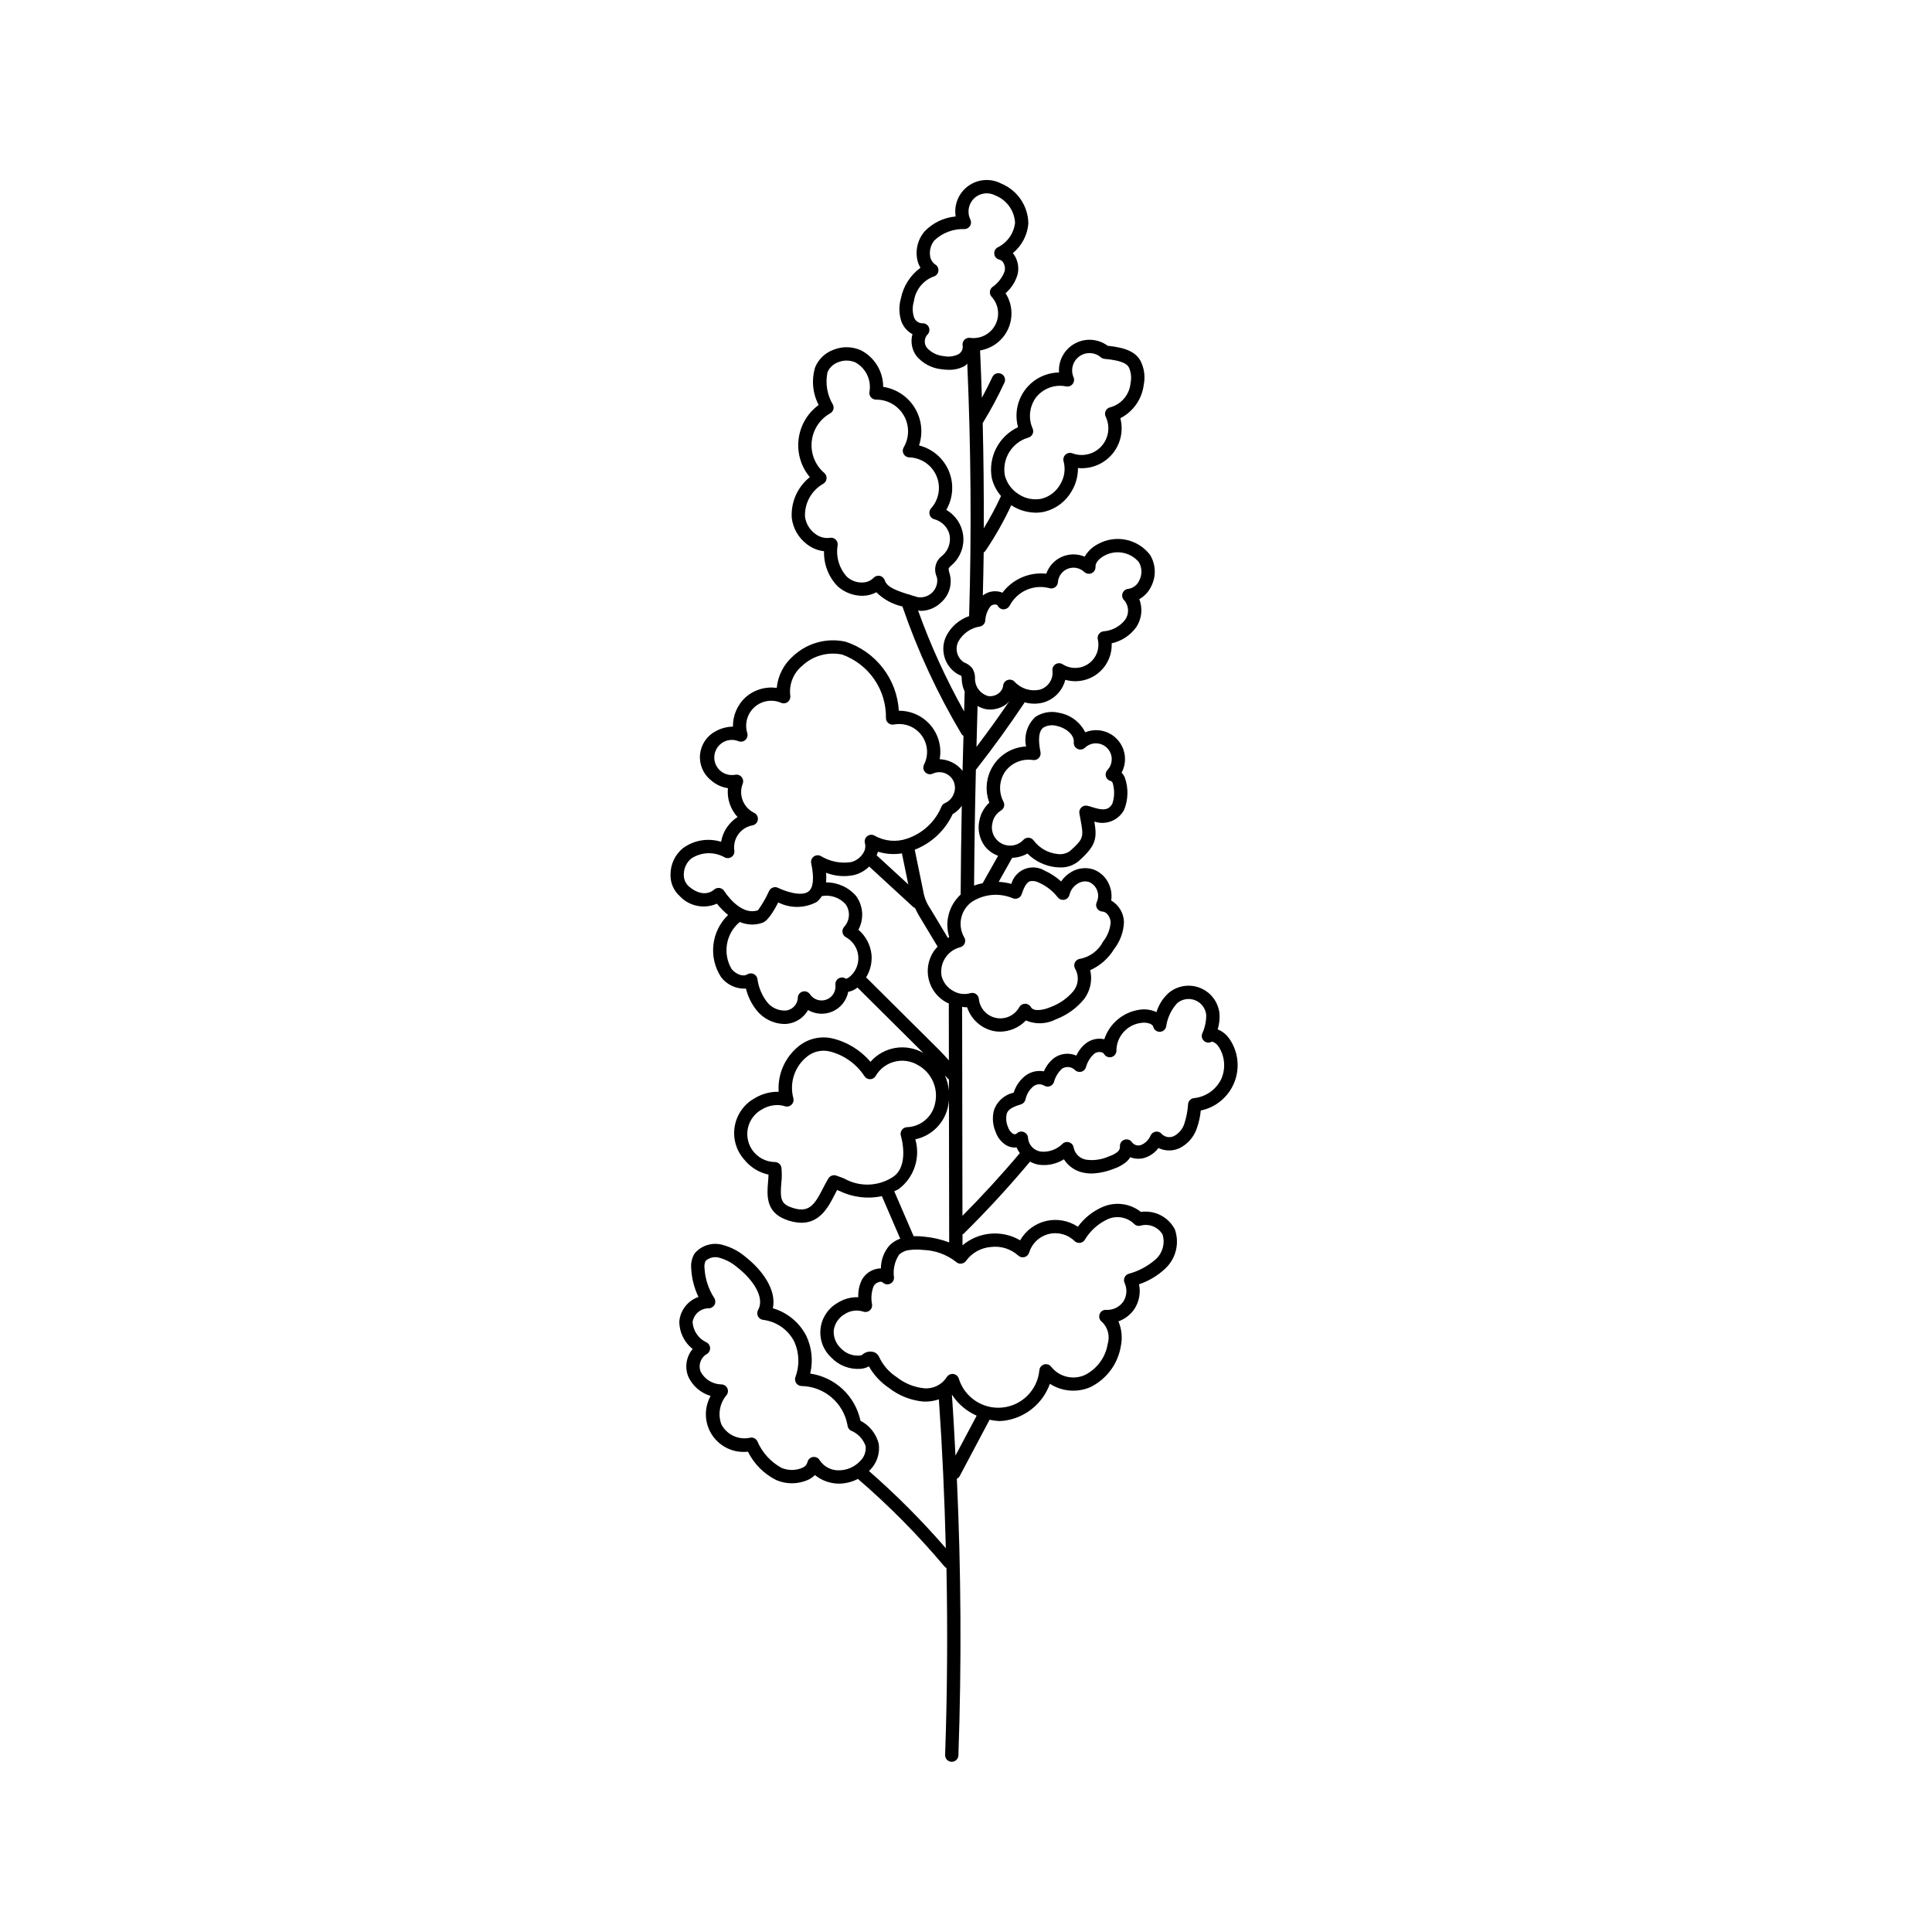
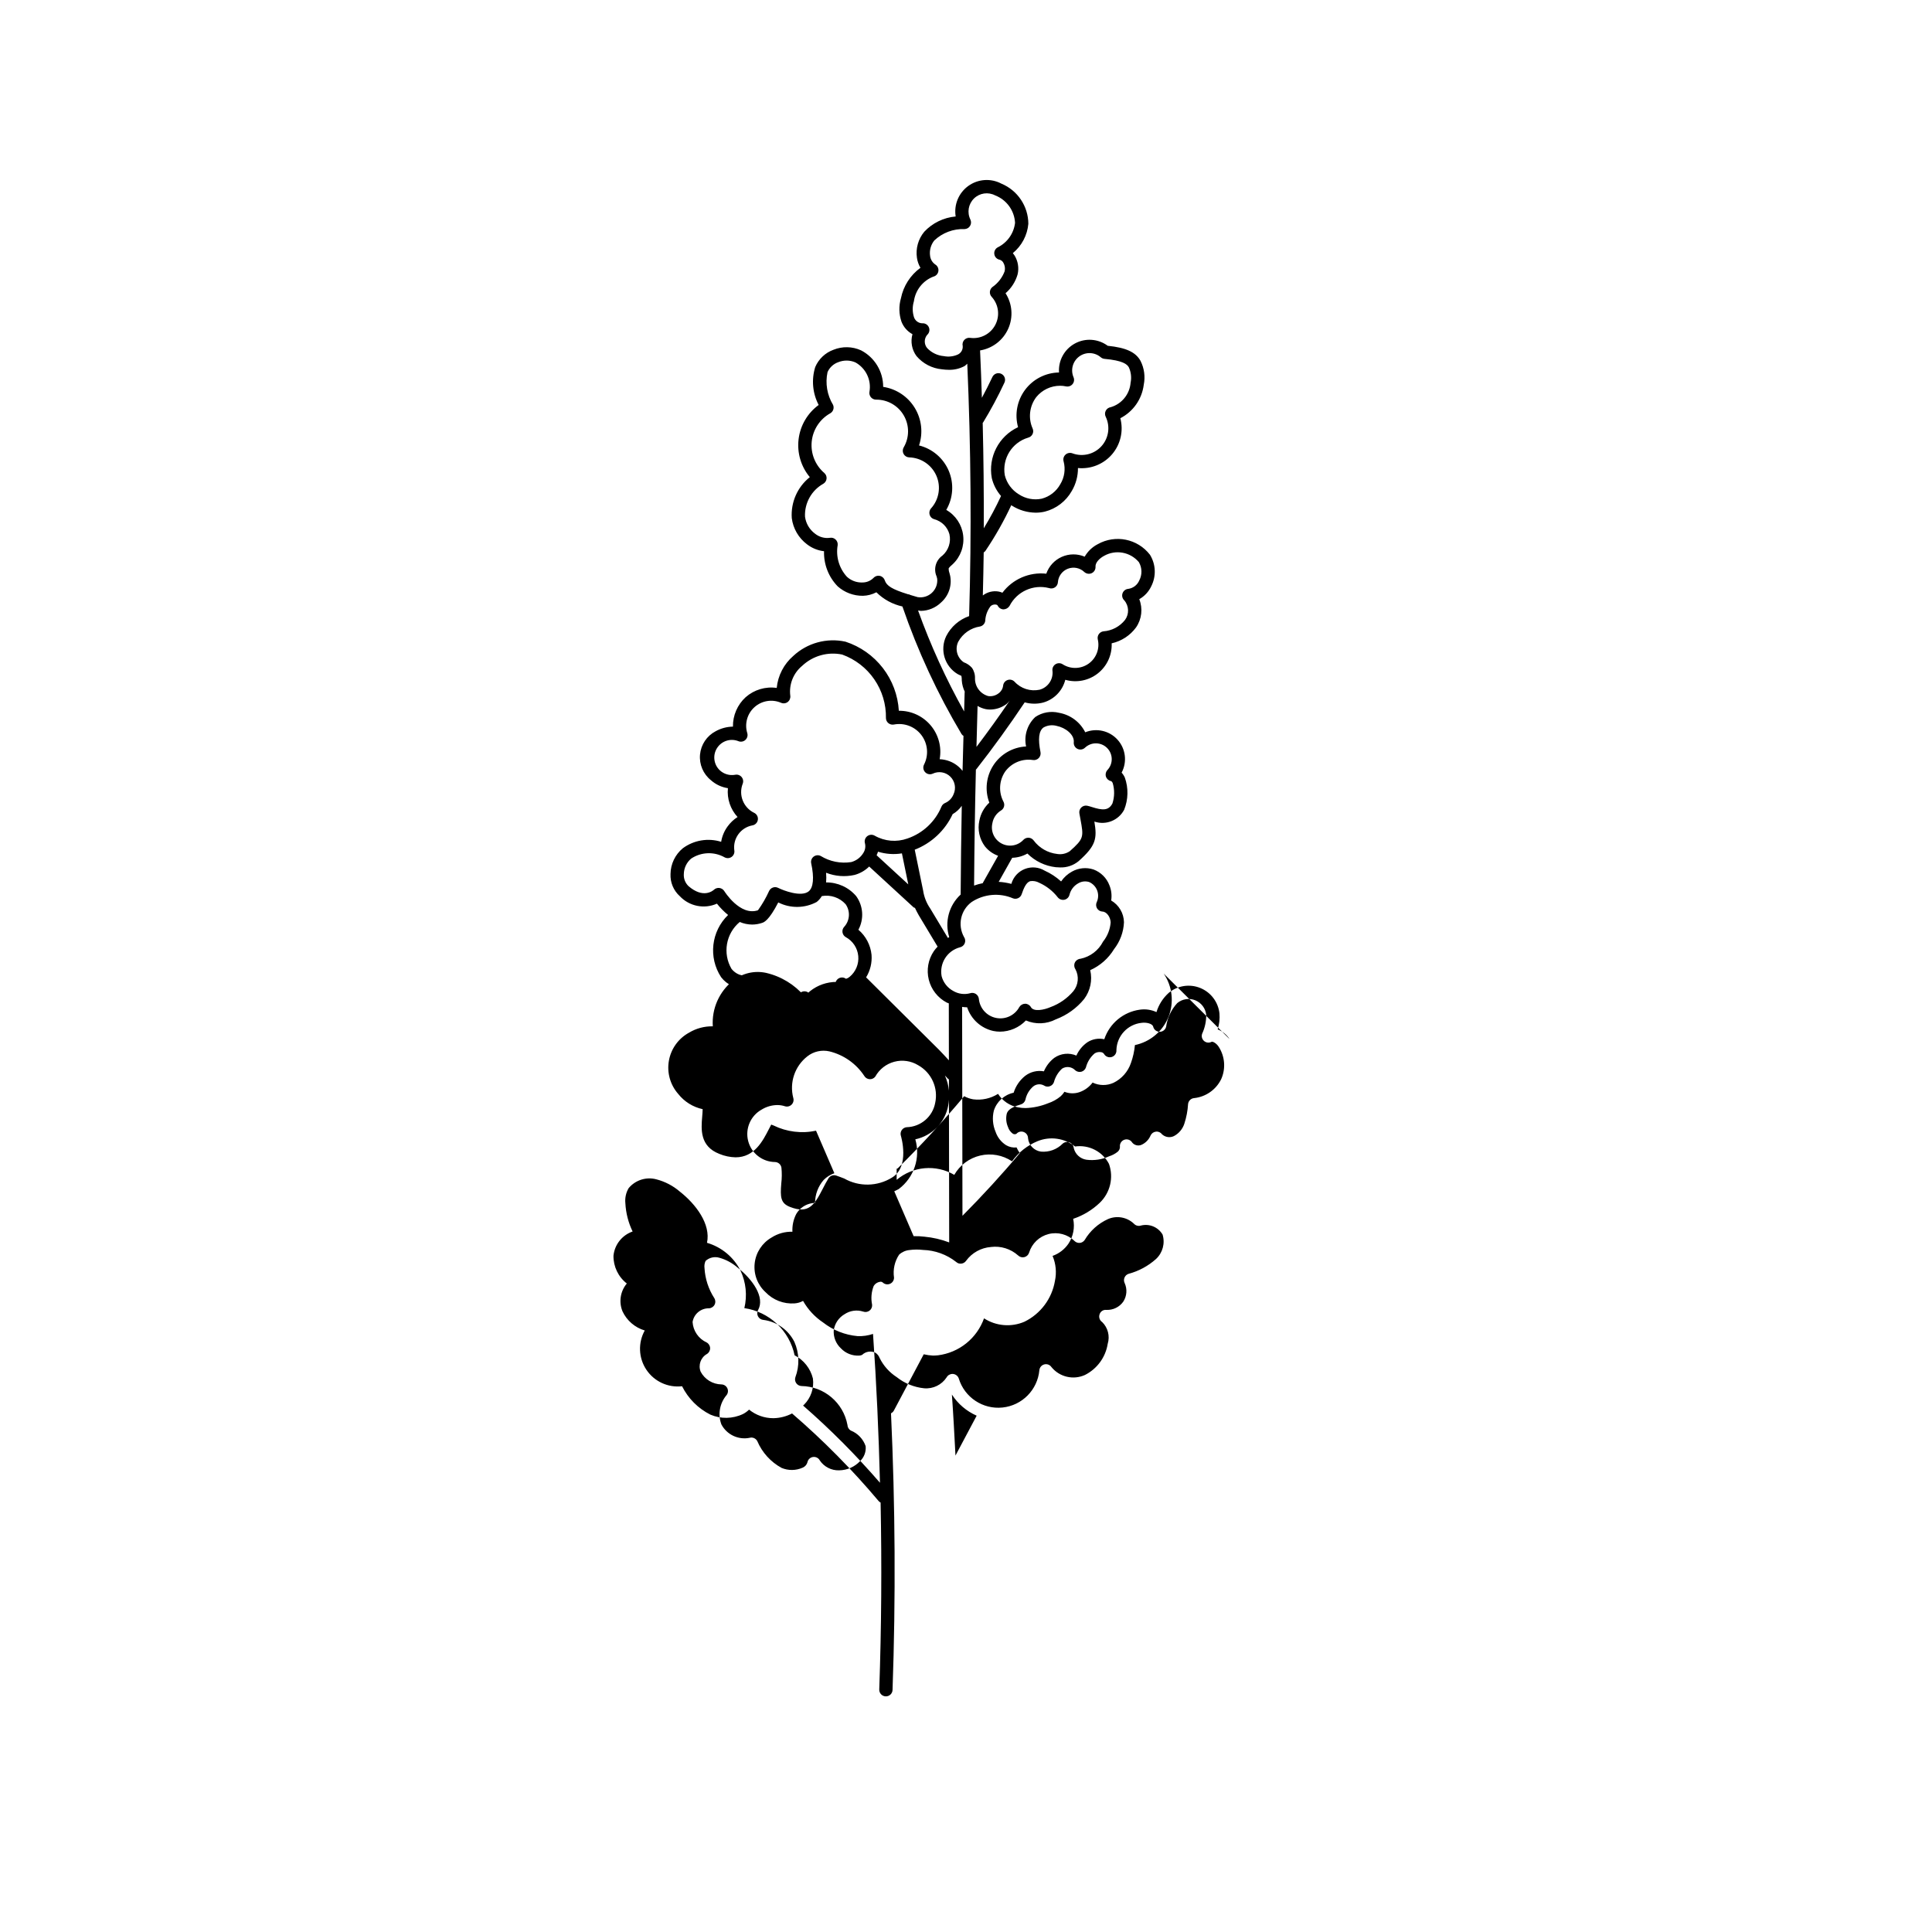
<svg xmlns="http://www.w3.org/2000/svg" fill="#000000" width="800px" height="800px" version="1.1" viewBox="144 144 512 512">
-   <path d="m469.84 419.36c-0.766-1.156-1.859-2.051-3.144-2.57 0.43-1.363 0.59-2.797 0.473-4.219-0.324-3.016-2.281-5.609-5.09-6.746-2.809-1.141-6.019-0.645-8.352 1.293-1.527 1.371-2.652 3.133-3.25 5.098-1.367-0.633-2.891-0.855-4.383-0.645-4.387 0.594-8.055 3.633-9.445 7.836-1.543-0.34-3.156-0.055-4.484 0.805-1.273 0.887-2.281 2.109-2.914 3.527-1.926-0.824-4.141-0.594-5.856 0.605-1.211 0.93-2.16 2.16-2.75 3.57-1.766-0.32-3.582 0.125-5 1.227-1.426 1.148-2.477 2.695-3.019 4.441-2.477 0.527-4.481 2.344-5.25 4.754-0.453 1.867-0.293 3.832 0.461 5.602 0.5 1.473 1.488 2.731 2.805 3.559 0.832 0.484 1.801 0.691 2.758 0.59 0.227 0.531 0.52 1.035 0.867 1.496-4.801 5.723-9.91 11.281-15.207 16.621l-0.09-55.367c0.441 0.066 0.887 0.105 1.332 0.109 1.047 3.172 3.684 5.559 6.945 6.277 0.578 0.117 1.164 0.176 1.754 0.18 2.598-0.016 5.082-1.086 6.875-2.969 2.559 1.098 5.473 0.988 7.941-0.301 2.93-1.102 5.519-2.961 7.496-5.387 1.637-2.188 2.227-4.984 1.605-7.644 2.621-1.168 4.82-3.106 6.309-5.555 1.602-2.047 2.523-4.539 2.637-7.137-0.043-2.383-1.328-4.57-3.391-5.769 0.215-1.348 0.059-2.731-0.453-3.996-0.73-1.957-2.281-3.5-4.242-4.227-1.891-0.617-3.957-0.414-5.691 0.562-1.156 0.629-2.144 1.523-2.883 2.613-1.289-1.176-2.758-2.141-4.348-2.856-1.598-0.965-3.551-1.129-5.285-0.441s-3.051 2.144-3.551 3.941c-1.098-0.289-2.223-0.473-3.356-0.539l3.586-6.375h0.004c1.41-0.039 2.793-0.426 4.019-1.125 2.019 2.019 4.668 3.297 7.508 3.621 0.379 0.039 0.758 0.059 1.141 0.059 1.785 0.066 3.535-0.523 4.918-1.66 4.602-4.09 4.941-5.953 4.18-10.496v0.004c3.043 1.035 6.387-0.293 7.894-3.129 1.094-2.727 1.16-5.758 0.18-8.527-0.211-0.48-0.5-0.922-0.855-1.309 1.512-2.844 1.086-6.332-1.074-8.727-2.156-2.394-5.582-3.18-8.566-1.969-1.359-2.715-3.922-4.625-6.906-5.156-2.176-0.547-4.481-0.145-6.336 1.109-2.121 1.996-3.047 4.957-2.434 7.805-3.512 0.176-6.731 2.023-8.656 4.965-1.926 2.945-2.332 6.633-1.086 9.922-1.371 1.266-2.301 2.938-2.644 4.773-0.52 2.375 0.02 4.859 1.473 6.809 0.914 1.137 2.121 2.004 3.496 2.5l-4.023 7.144c-0.023 0.039-0.02 0.082-0.039 0.121-0.781 0.145-1.551 0.355-2.301 0.629 0.07-10.203 0.23-20.449 0.477-30.738 0.035-0.039 0.086-0.055 0.117-0.094 4.496-5.731 8.801-11.695 12.82-17.719h0.004c1.598 0.449 3.289 0.469 4.894 0.051 2.891-0.816 5.125-3.117 5.859-6.031 2.977 0.855 6.18 0.227 8.617-1.688 2.434-1.914 3.801-4.879 3.672-7.977 2.59-0.574 4.883-2.066 6.457-4.207 1.52-2.195 1.84-5.008 0.859-7.492 1.391-0.781 2.5-1.98 3.176-3.422 1.352-2.656 1.223-5.82-0.344-8.352-3.273-4.231-9.152-5.426-13.82-2.809-1.457 0.746-2.664 1.902-3.481 3.32-1.941-0.824-4.137-0.809-6.066 0.047-1.93 0.855-3.418 2.473-4.109 4.465-4.496-0.488-8.914 1.43-11.629 5.043-0.316-0.141-0.648-0.246-0.988-0.312-1.48-0.262-3.004 0.113-4.199 1.035 0.09-3.797 0.188-7.59 0.23-11.398 0.172-0.105 0.32-0.238 0.445-0.395 2.606-3.856 4.902-7.914 6.867-12.133 0.051 0.035 0.094 0.078 0.145 0.113h0.004c1.895 1.207 4.094 1.855 6.34 1.875 0.805 0 1.605-0.094 2.391-0.277 3.039-0.77 5.625-2.758 7.16-5.488 1.082-1.84 1.645-3.934 1.629-6.066 3.438 0.332 6.82-1.035 9.059-3.668 2.238-2.633 3.047-6.191 2.168-9.531 3.406-1.75 5.731-5.066 6.207-8.867 0.438-2.152 0.133-4.391-0.863-6.348-1.293-2.312-3.824-3.484-8.684-3.984-2.543-1.883-5.945-2.117-8.719-0.594-2.773 1.52-4.41 4.516-4.188 7.668-3.543 0.059-6.859 1.75-8.984 4.586-2.121 2.836-2.816 6.496-1.871 9.91-5.125 2.394-7.984 7.945-6.957 13.504 0.422 1.754 1.262 3.379 2.445 4.734-1.359 2.938-2.887 5.797-4.574 8.559 0.039-9.312-0.055-18.629-0.285-27.945 0.031-0.043 0.082-0.059 0.109-0.102 2.074-3.402 3.961-6.922 5.644-10.535 0.207-0.426 0.23-0.914 0.074-1.359-0.16-0.445-0.492-0.805-0.918-1.004-0.43-0.199-0.918-0.219-1.363-0.055-0.441 0.168-0.797 0.504-0.992 0.934-0.863 1.848-1.793 3.68-2.769 5.484-0.141-4.188-0.281-8.379-0.48-12.551l0.004-0.004c3.297-0.543 6.102-2.707 7.461-5.758 1.359-3.055 1.09-6.586-0.715-9.402 1.527-1.312 2.637-3.047 3.195-4.981 0.41-1.723 0.113-3.539-0.82-5.039-0.137-0.211-0.281-0.414-0.441-0.605 2.359-1.938 3.84-4.738 4.109-7.781-0.031-4.66-2.848-8.852-7.156-10.641-2.793-1.473-6.18-1.234-8.746 0.609-2.562 1.844-3.863 4.981-3.356 8.098-3.18 0.281-6.148 1.723-8.332 4.055-1.594 1.926-2.297 4.434-1.934 6.902 0.137 0.938 0.453 1.836 0.93 2.648-2.672 1.945-4.516 4.824-5.168 8.062-0.59 2.039-0.543 4.207 0.141 6.215 0.547 1.414 1.578 2.586 2.91 3.312-0.555 1.988-0.164 4.121 1.059 5.785 1.707 2.019 4.141 3.285 6.773 3.523 0.598 0.086 1.203 0.129 1.809 0.133 1.461 0.035 2.902-0.312 4.184-1.004 0.25-0.188 0.484-0.395 0.703-0.621 0.965 22.223 1.152 44.699 0.488 66.895-2.633 0.918-4.809 2.82-6.074 5.309-1.746 3.641-0.422 8.012 3.055 10.07l0.469 0.223c0.184 0.09 0.465 0.215 0.508 0.242l-0.004-0.004c0.082 0.406 0.113 0.82 0.102 1.23 0.078 1.039 0.348 2.055 0.805 2.992-0.004 0.039-0.043 0.059-0.047 0.098-0.059 1.695-0.082 3.41-0.137 5.109-4.801-8.566-8.887-17.516-12.207-26.758 0.254 0.051 0.504 0.082 0.762 0.105 1.988-0.035 3.887-0.828 5.316-2.211 1.996-1.742 2.926-4.41 2.445-7.016-0.055-0.277-0.129-0.551-0.207-0.828-0.148-0.391-0.215-0.812-0.199-1.234 0.191-0.281 0.426-0.531 0.695-0.742l0.395-0.359c2.07-1.961 3.086-4.789 2.746-7.621-0.34-2.832-2-5.332-4.477-6.75 1.836-3.152 2.082-6.984 0.664-10.344-1.422-3.363-4.34-5.856-7.879-6.738 1.109-3.328 0.691-6.981-1.145-9.973-1.832-2.996-4.894-5.023-8.363-5.551 0.012-4.07-2.254-7.809-5.867-9.68-2.312-1.047-4.953-1.102-7.309-0.148-2.172 0.793-3.918 2.449-4.828 4.574-1.035 3.34-0.711 6.953 0.91 10.051-2.949 2.156-4.871 5.434-5.316 9.055s0.629 7.269 2.969 10.07c-3.285 2.617-5.07 6.684-4.777 10.875 0.355 2.758 1.809 5.254 4.035 6.926 1.309 1.012 2.867 1.645 4.512 1.832-0.105 3.469 1.203 6.832 3.625 9.316 1.84 1.637 4.227 2.527 6.688 2.496 1.242-0.031 2.461-0.352 3.559-0.93 1.898 1.883 4.289 3.188 6.902 3.762 4.043 11.773 9.289 23.102 15.66 33.797 0.137 0.203 0.312 0.371 0.52 0.5-0.086 3.094-0.176 6.18-0.246 9.273v0.004c-0.879-1.133-2.047-2.008-3.383-2.535-0.859-0.336-1.766-0.527-2.684-0.566 0.586-3.195-0.289-6.484-2.383-8.969-2.094-2.484-5.188-3.902-8.434-3.867-0.242-4.121-1.723-8.07-4.242-11.336-2.523-3.266-5.973-5.695-9.898-6.973-4.957-1.086-10.137 0.332-13.848 3.793-2.488 2.156-4.055 5.188-4.375 8.465-2.977-0.43-5.988 0.473-8.242 2.465-2.18 1.996-3.402 4.832-3.359 7.789-1.605 0.027-3.176 0.445-4.582 1.223-2.336 1.223-3.891 3.543-4.141 6.164-0.246 2.621 0.848 5.191 2.91 6.832 1.258 1.117 2.816 1.844 4.481 2.094-0.277 2.797 0.652 5.574 2.555 7.641-1.035 0.664-1.938 1.52-2.656 2.519-0.871 1.199-1.449 2.586-1.691 4.051-3.465-1.082-7.238-0.445-10.156 1.707-2.035 1.68-3.227 4.168-3.262 6.809-0.109 2.238 0.797 4.41 2.469 5.902 2.527 2.676 6.465 3.465 9.828 1.973 0.875 1.105 1.867 2.113 2.961 3-4.496 4.34-5.273 11.262-1.848 16.488 1.562 2.031 4.023 3.164 6.582 3.023 0.512 2.109 1.48 4.078 2.836 5.769 1.773 2.207 4.422 3.527 7.254 3.613 0.324 0 0.648-0.02 0.973-0.062 2.269-0.297 4.266-1.645 5.394-3.633 2.008 1.168 4.453 1.297 6.57 0.336 2.113-0.957 3.633-2.883 4.074-5.164 0.902-0.164 1.746-0.559 2.453-1.141l17.453 17.344c-4.629-2.66-10.496-1.68-14.008 2.34-2.648-3.121-6.231-5.305-10.219-6.227-3.059-0.664-6.254 0.078-8.711 2.019-3.695 2.91-5.715 7.457-5.402 12.148-2.223-0.047-4.414 0.543-6.316 1.691-2.809 1.539-4.766 4.273-5.32 7.426-0.559 3.156 0.352 6.391 2.469 8.797 1.625 2.059 3.914 3.484 6.477 4.039-0.012 0.629-0.066 1.309-0.125 2.012-0.277 3.297-0.652 7.816 4.547 9.84 1.367 0.57 2.828 0.879 4.309 0.91 4.992 0 7.215-4.348 8.797-7.43 0.215-0.422 0.43-0.84 0.645-1.246 0.211 0.078 0.418 0.156 0.629 0.242 3.488 1.703 7.449 2.191 11.246 1.379l4.859 11.27c-1.074 0.367-2.047 0.98-2.844 1.789-1.469 1.691-2.277 3.856-2.273 6.098-0.266-0.012-0.527 0.004-0.785 0.051-1.758 0.27-3.301 1.316-4.195 2.852-0.754 1.453-1.105 3.082-1.02 4.719-1.949-0.059-3.875 0.473-5.519 1.527-2.504 1.434-4.168 3.977-4.484 6.84-0.316 2.867 0.754 5.711 2.887 7.656 1.996 2.086 4.824 3.172 7.703 2.961 0.785-0.051 1.547-0.277 2.231-0.66 1.297 2.297 3.117 4.254 5.309 5.719 2.637 2.062 5.812 3.32 9.145 3.617 1.387 0.059 2.773-0.141 4.09-0.586 0.914 13.094 1.504 26.262 1.84 39.449-6.309-7.289-13.117-14.125-20.379-20.465 0.078-0.078 0.176-0.137 0.254-0.219h-0.004c1.832-1.824 2.703-4.398 2.356-6.957-0.656-2.652-2.422-4.891-4.848-6.141-0.676-3.199-2.312-6.109-4.695-8.344-2.383-2.234-5.394-3.688-8.625-4.156 0.797-3.336 0.438-6.844-1.02-9.953-1.816-3.57-5.031-6.234-8.879-7.356 1.059-4.961-2.965-10.254-7.199-13.574-1.793-1.543-3.918-2.652-6.207-3.246-2.699-0.727-5.574 0.188-7.359 2.336-0.707 1.203-1.012 2.602-0.867 3.988 0.133 2.602 0.785 5.152 1.922 7.496-2.797 0.973-4.777 3.477-5.074 6.422-0.039 2.871 1.27 5.598 3.535 7.363-1.727 2.059-2.164 4.906-1.137 7.387 1.152 2.453 3.297 4.293 5.891 5.062-1.816 3.273-1.652 7.293 0.434 10.406 2.082 3.113 5.734 4.801 9.457 4.367 1.617 3.246 4.242 5.883 7.484 7.516 2.769 1.199 5.926 1.145 8.652-0.148 0.598-0.305 1.145-0.699 1.621-1.172 1.812 1.473 4.074 2.273 6.406 2.273h0.035-0.004c1.727-0.027 3.422-0.457 4.953-1.254 8.262 7.113 15.938 14.883 22.953 23.227 0.145 0.16 0.32 0.289 0.512 0.387 0.328 16.539 0.223 33.09-0.355 49.531-0.02 0.469 0.152 0.922 0.469 1.266 0.32 0.344 0.762 0.543 1.23 0.559h0.062-0.004c0.949 0.004 1.73-0.746 1.762-1.695 0.859-24.332 0.715-48.898-0.406-73.316 0.32-0.156 0.582-0.406 0.754-0.715l7.918-14.926c0.797 0.188 1.609 0.301 2.426 0.344 0.457 0 0.914-0.027 1.367-0.074 2.738-0.348 5.328-1.445 7.477-3.176 2.152-1.727 3.781-4.019 4.711-6.617 3.203 2.066 7.227 2.398 10.723 0.887 4.277-2.098 7.281-6.125 8.07-10.82 0.473-2.219 0.254-4.527-0.633-6.617 1.699-0.602 3.164-1.723 4.191-3.207 1.297-1.945 1.754-4.332 1.27-6.617 2.625-0.879 5.023-2.324 7.027-4.231 2.785-2.66 3.75-6.707 2.461-10.332-1.715-3.285-5.32-5.133-8.988-4.606-2.824-2.231-6.633-2.766-9.961-1.402-2.695 1.121-5.031 2.965-6.742 5.328-2.477-1.656-5.531-2.207-8.434-1.527-2.898 0.68-5.391 2.535-6.871 5.117-4.859-2.832-10.969-2.301-15.27 1.324l-0.004-2.934c0.094-0.062 0.211-0.039 0.293-0.121 6.168-6.078 12.07-12.512 17.605-19.117 0.742 0.406 1.543 0.684 2.371 0.828 2.305 0.305 4.641-0.207 6.606-1.445 1.188 1.867 3.094 3.16 5.269 3.566 0.664 0.133 1.336 0.199 2.012 0.199 2.039-0.066 4.047-0.492 5.938-1.258 1.234-0.402 2.383-1.039 3.379-1.871 0.383-0.352 0.719-0.75 0.996-1.188 1.293 0.512 2.723 0.539 4.031 0.082 1.367-0.484 2.559-1.363 3.43-2.523 1.738 0.836 3.758 0.863 5.519 0.074 2.184-1.059 3.852-2.949 4.637-5.246 0.551-1.535 0.906-3.137 1.059-4.762 4.016-0.84 7.348-3.629 8.879-7.434 1.531-3.805 1.062-8.125-1.25-11.512zm-53.359-159.38c0.508-0.129 0.934-0.477 1.16-0.949 0.227-0.477 0.227-1.023 0.004-1.5-1.207-2.742-0.828-5.926 0.988-8.309 1.547-1.895 3.859-2.992 6.301-2.992 0.531 0 1.059 0.055 1.578 0.168 0.645 0.133 1.312-0.102 1.73-0.609 0.418-0.508 0.516-1.207 0.258-1.812-0.836-1.965-0.211-4.25 1.512-5.512 1.723-1.262 4.09-1.172 5.711 0.219 0.277 0.238 0.625 0.383 0.988 0.418 4.848 0.438 5.992 1.426 6.445 2.242 0.586 1.277 0.75 2.707 0.465 4.082-0.242 3.043-2.332 5.617-5.258 6.481-0.559 0.078-1.047 0.418-1.312 0.914-0.266 0.5-0.277 1.094-0.035 1.602 1.262 2.602 0.812 5.707-1.133 7.844-1.945 2.137-4.996 2.875-7.703 1.863-0.629-0.227-1.328-0.086-1.82 0.363-0.492 0.457-0.68 1.148-0.488 1.793 0.543 2.051 0.223 4.234-0.883 6.043-1.047 1.895-2.824 3.277-4.914 3.828-2.09 0.438-4.269 0.023-6.055-1.148-1.867-1.125-3.211-2.949-3.738-5.062-0.758-4.414 1.906-8.695 6.199-9.965zm-38.008 37.812c-0.195-0.598-0.688-1.043-1.301-1.176-0.121-0.031-0.25-0.043-0.375-0.043-0.492 0-0.961 0.207-1.297 0.566-0.773 0.785-1.828 1.223-2.93 1.223-1.531 0.066-3.023-0.484-4.144-1.527-2.059-2.266-2.957-5.352-2.434-8.367 0.062-0.551-0.137-1.102-0.539-1.48-0.398-0.391-0.961-0.562-1.512-0.461-1.414 0.195-2.844-0.203-3.957-1.102-1.453-1.074-2.41-2.695-2.648-4.492-0.164-3.602 1.723-6.988 4.871-8.746 0.484-0.293 0.797-0.801 0.844-1.363 0.047-0.562-0.18-1.113-0.609-1.48-2.398-2.062-3.644-5.164-3.332-8.312 0.316-3.148 2.144-5.949 4.906-7.496 0.785-0.445 1.113-1.414 0.75-2.242-1.578-2.602-2.102-5.711-1.461-8.684 0.547-1.23 1.578-2.184 2.848-2.629 1.457-0.586 3.086-0.566 4.527 0.055 2.785 1.535 4.285 4.672 3.734 7.805-0.09 0.512 0.051 1.039 0.387 1.438 0.336 0.398 0.828 0.629 1.352 0.629h0.086c3.016-0.004 5.797 1.609 7.293 4.227 1.496 2.613 1.48 5.828-0.047 8.426-0.316 0.539-0.324 1.199-0.023 1.746 0.305 0.543 0.871 0.891 1.492 0.906 3.156 0.09 5.969 2.004 7.215 4.906 1.242 2.898 0.684 6.258-1.43 8.605-0.414 0.457-0.555 1.102-0.375 1.695 0.18 0.59 0.656 1.047 1.258 1.195 1.93 0.52 3.445 2.016 3.981 3.941 0.477 2.09-0.234 4.273-1.852 5.684-1.766 1.238-2.41 3.551-1.543 5.523l0.16 0.629v0.004c0.137 1.383-0.379 2.754-1.398 3.703-1.016 0.949-2.414 1.375-3.789 1.145h-0.004c-0.672-0.191-1.27-0.367-1.844-0.543v0.004c-0.23-0.137-0.488-0.215-0.754-0.234-4.191-1.312-5.633-2.227-6.106-3.676zm-12.082 235.86h-0.023c-2.031 0.062-3.953-0.918-5.098-2.598-0.301-0.586-0.906-0.957-1.566-0.953-0.082 0-0.164 0.004-0.246 0.016-0.742 0.105-1.34 0.668-1.48 1.406-0.18 0.641-0.645 1.168-1.262 1.422-1.777 0.793-3.805 0.816-5.598 0.059-2.875-1.574-5.141-4.074-6.426-7.09-0.391-0.75-1.262-1.117-2.074-0.871-2.992 0.586-6.019-0.859-7.441-3.559-0.988-2.656-0.457-5.637 1.391-7.789 0.395-0.527 0.457-1.234 0.168-1.828-0.293-0.59-0.891-0.973-1.551-0.984-2.309-0.039-4.418-1.328-5.504-3.371-0.695-1.758 0.012-3.758 1.656-4.688 0.543-0.328 0.867-0.922 0.852-1.555-0.016-0.633-0.371-1.211-0.93-1.512-2.141-0.98-3.57-3.059-3.719-5.41 0.336-2.109 2.164-3.652 4.297-3.633 0.637-0.012 1.219-0.367 1.52-0.926 0.301-0.562 0.277-1.242-0.062-1.777-1.543-2.391-2.438-5.141-2.594-7.977-0.086-0.641 0.016-1.293 0.289-1.879 0.992-0.906 2.387-1.223 3.672-0.832 1.762 0.492 3.394 1.375 4.777 2.578 4.066 3.191 7.332 7.91 5.465 11.273l-0.004-0.004c-0.285 0.52-0.293 1.148-0.02 1.672 0.273 0.527 0.793 0.883 1.383 0.941 3.547 0.441 6.644 2.621 8.254 5.816 1.316 2.973 1.41 6.344 0.266 9.387-0.176 0.527-0.094 1.109 0.227 1.566 0.316 0.457 0.832 0.738 1.387 0.758 6 0.102 11.098 4.414 12.188 10.316 0.02 0.629 0.371 1.203 0.93 1.5 1.832 0.742 3.25 2.246 3.891 4.117 0.152 1.477-0.391 2.938-1.465 3.957-1.438 1.539-3.441 2.422-5.547 2.449zm29.086-100.62c-0.137-1.387-0.496-2.742-1.066-4.012 0.234 0.273 0.523 0.523 0.75 0.801 0.094 0.094 0.199 0.176 0.312 0.242zm-0.012-8.035c-0.859-0.906-1.672-1.852-2.562-2.738l-19.375-19.25c1.102-1.793 1.602-3.887 1.438-5.984-0.262-2.574-1.508-4.953-3.481-6.633 1.527-2.84 1.297-6.301-0.59-8.914-1.988-2.332-4.906-3.66-7.969-3.629 0.07-0.855 0.066-1.711-0.008-2.566 2.398 0.945 5.019 1.148 7.535 0.586 1.469-0.395 2.809-1.164 3.891-2.231l11.773 10.824c0.102 0.09 0.238 0.074 0.352 0.137 0.324 0.656 0.633 1.32 1.012 1.953l4.992 8.312h0.004c-0.359 0.371-0.691 0.766-0.992 1.188-1.508 2.219-1.996 4.973-1.348 7.574 0.648 2.602 2.375 4.805 4.746 6.059 0.18 0.102 0.375 0.125 0.559 0.215zm-12.449-54.844 1.688 8.215-8.398-7.719 0.004 0.004c0.145-0.305 0.27-0.621 0.371-0.945 2.051 0.637 4.219 0.789 6.336 0.445zm29.441 11.922v-0.004c0.449 0.168 0.945 0.148 1.379-0.059 0.43-0.203 0.762-0.574 0.914-1.027 0.543-1.598 1.191-3.129 2.25-3.465 0.828-0.133 1.68 0.02 2.414 0.43 1.922 0.863 3.606 2.184 4.902 3.848 0.418 0.531 1.098 0.777 1.762 0.645 0.66-0.145 1.184-0.652 1.344-1.309 0.316-1.305 1.168-2.414 2.344-3.059 0.863-0.508 1.895-0.629 2.848-0.336 0.973 0.418 1.738 1.211 2.129 2.195 0.387 0.988 0.367 2.09-0.059 3.059-0.281 0.535-0.27 1.176 0.027 1.699 0.301 0.523 0.848 0.855 1.449 0.883 1.211 0.059 2.148 1.578 2.176 2.898-0.152 1.852-0.855 3.617-2.016 5.066-1.203 2.344-3.402 4.012-5.981 4.543-0.637 0.039-1.203 0.418-1.48 0.992-0.277 0.57-0.223 1.25 0.137 1.773 1.008 1.871 0.797 4.16-0.535 5.816-1.617 1.906-3.699 3.363-6.051 4.227-1.691 0.734-4.469 1.328-5.219 0h0.004c-0.316-0.551-0.902-0.891-1.535-0.891-0.641 0.02-1.223 0.363-1.547 0.914-1.207 2.195-3.703 3.352-6.16 2.848s-4.297-2.547-4.543-5.043c-0.09-0.902-0.848-1.59-1.754-1.59-0.18 0-0.363 0.027-0.535 0.086-1.523 0.418-3.148 0.203-4.508-0.602-1.516-0.82-2.629-2.231-3.07-3.894-0.637-3.434 1.48-6.777 4.856-7.668 0.578-0.125 1.059-0.531 1.273-1.082 0.215-0.555 0.141-1.18-0.203-1.664-1.754-3.16-0.879-7.137 2.043-9.27 3.258-2.133 7.367-2.492 10.945-0.965zm-5.465-19.91v-0.004c0.234-1.387 1.055-2.609 2.254-3.352 0.836-0.473 1.133-1.531 0.672-2.375-1.324-2.531-1.148-5.59 0.457-7.953 1.688-2.312 4.519-3.496 7.352-3.066 0.57 0.09 1.148-0.102 1.551-0.516 0.402-0.418 0.574-1.004 0.465-1.57-0.695-3.508-0.453-5.578 0.766-6.519h-0.004c1.062-0.609 2.324-0.77 3.504-0.445 2.356 0.469 4.746 2.32 4.555 4.34h-0.004c-0.07 0.734 0.324 1.434 0.984 1.754 0.66 0.324 1.453 0.199 1.984-0.305 1.645-1.566 4.238-1.543 5.852 0.059 1.613 1.602 1.656 4.191 0.102 5.848-0.434 0.461-0.586 1.117-0.402 1.723 0.184 0.605 0.68 1.062 1.297 1.203 0.094 0.023 0.285 0.07 0.496 0.516 0.531 1.773 0.504 3.668-0.07 5.43-1.031 1.945-2.656 1.832-5.465 0.93-0.414-0.137-0.832-0.254-1.254-0.344-0.566-0.102-1.148 0.082-1.551 0.492-0.406 0.41-0.586 0.988-0.484 1.555l0.262 1.422c0.895 4.84 0.965 5.234-2.809 8.59h-0.004c-0.98 0.664-2.18 0.926-3.344 0.73-2.484-0.285-4.738-1.582-6.231-3.59-0.309-0.414-0.785-0.676-1.301-0.711h-0.117c-0.48 0-0.938 0.191-1.27 0.535-1.484 1.613-3.871 2.023-5.809 0.992-1.941-1.027-2.938-3.234-2.434-5.371zm-3.926-31.082c0.68 0.406 1.418 0.691 2.191 0.852 0.383 0.07 0.77 0.109 1.156 0.105 1.578-0.012 3.109-0.539 4.363-1.5 0.301-0.27 0.578-0.566 0.824-0.887-2.816 4.156-5.769 8.254-8.824 12.281 0.094-3.621 0.176-7.242 0.289-10.852zm-3.535-96.984c-0.391 0.438-0.539 1.035-0.402 1.605 0.082 0.922-0.406 1.805-1.234 2.223-1.176 0.547-2.5 0.703-3.773 0.449-1.699-0.145-3.281-0.914-4.441-2.16-0.812-1.008-0.809-2.441 0.004-3.445 0.562-0.48 0.766-1.258 0.508-1.949-0.254-0.691-0.914-1.152-1.652-1.152l-0.152 0.004v0.004c-1.027-0.035-1.914-0.723-2.203-1.707-0.41-1.348-0.406-2.789 0.008-4.133 0.402-2.941 2.363-5.438 5.129-6.519 0.699-0.156 1.234-0.723 1.352-1.426 0.121-0.707-0.199-1.414-0.809-1.793-0.777-0.527-1.281-1.371-1.383-2.309-0.211-1.453 0.199-2.93 1.125-4.074 2.16-2.039 5.055-3.125 8.023-3.008 0.598-0.02 1.148-0.344 1.453-0.855 0.309-0.512 0.336-1.148 0.074-1.684-0.918-1.875-0.523-4.121 0.969-5.578 1.496-1.453 3.754-1.781 5.602-0.812 3.039 1.176 5.106 4.027 5.273 7.281-0.332 2.793-2.051 5.231-4.574 6.481-0.66 0.344-1.031 1.07-0.922 1.809 0.105 0.738 0.664 1.332 1.398 1.477 0.41 0.109 0.758 0.379 0.969 0.746 0.418 0.691 0.555 1.516 0.375 2.305-0.633 1.707-1.781 3.18-3.281 4.215-0.371 0.309-0.602 0.758-0.637 1.242-0.031 0.484 0.133 0.961 0.461 1.316 1.863 2.027 2.25 5.008 0.973 7.445-1.277 2.441-3.949 3.816-6.676 3.438-0.582-0.078-1.16 0.133-1.555 0.566zm-1.578 79.957c1.188-2.168 3.312-3.656 5.754-4.027 0.73-0.148 1.285-0.738 1.391-1.477 0.055-1.43 0.559-2.805 1.441-3.934 0.32-0.273 0.73-0.422 1.156-0.418 0.094 0 0.191 0.008 0.285 0.027 0.164 0.016 0.312 0.102 0.41 0.238 0.277 0.605 0.871 1 1.535 1.027 0.652-0.016 1.258-0.355 1.609-0.906 1.949-3.828 6.289-5.801 10.453-4.746 0.523 0.191 1.105 0.129 1.57-0.172 0.469-0.305 0.766-0.809 0.801-1.363 0.109-1.602 1.133-3 2.629-3.582 1.496-0.582 3.195-0.25 4.359 0.855 0.531 0.492 1.305 0.617 1.965 0.32 0.656-0.309 1.059-0.988 1.012-1.711-0.07-1.113 1.086-2.242 2.262-2.875 3.078-1.742 6.961-1.039 9.234 1.668 0.863 1.488 0.902 3.312 0.105 4.836-0.508 1.203-1.609 2.051-2.898 2.238-0.703 0.051-1.305 0.512-1.539 1.176-0.234 0.66-0.051 1.398 0.465 1.875 1.254 1.473 1.336 3.613 0.199 5.176-1.398 1.766-3.473 2.867-5.723 3.027-0.492 0.062-0.941 0.332-1.227 0.742-0.285 0.41-0.383 0.922-0.27 1.406 0.566 2.441-0.398 4.981-2.445 6.426-2.047 1.445-4.766 1.504-6.875 0.152-0.59-0.379-1.352-0.367-1.938 0.023-0.582 0.395-0.875 1.098-0.746 1.789 0.211 2.258-1.234 4.344-3.422 4.938-2.434 0.516-4.957-0.293-6.637-2.125-0.48-0.5-1.211-0.676-1.863-0.441-0.652 0.23-1.109 0.824-1.168 1.516-0.102 0.809-0.539 1.535-1.203 2.008-0.777 0.602-1.762 0.863-2.734 0.727-2.086-0.578-3.527-2.484-3.516-4.648 0.051-1.008-0.23-2.008-0.801-2.84-0.59-0.668-1.336-1.172-2.176-1.473-1.77-1.207-2.387-3.527-1.457-5.453zm0.926 43.5c-0.141 7.859-0.254 15.715-0.297 23.512-3.106 2.856-4.285 7.246-3.031 11.273-0.121 0.059-0.219 0.168-0.34 0.23l-4.703-7.832c-0.98-1.414-1.617-3.039-1.871-4.742l-2.223-10.816c4.441-1.727 8.043-5.106 10.051-9.426 0.953-0.547 1.781-1.301 2.414-2.203zm-64.223 21.766c-0.074-0.008-0.152-0.012-0.23-0.012-0.449 0-0.883 0.168-1.215 0.477-0.277 0.254-2.828 2.43-6.742-0.949-0.863-0.824-1.32-1.98-1.25-3.168 0.02-1.59 0.723-3.094 1.934-4.125 2.668-1.785 6.117-1.91 8.91-0.324 0.598 0.305 1.316 0.242 1.855-0.156 0.539-0.402 0.801-1.074 0.68-1.734-0.41-3.102 1.668-5.988 4.738-6.586 0.781-0.109 1.398-0.723 1.504-1.508 0.109-0.781-0.316-1.539-1.039-1.855-2.809-1.398-4.102-4.691-3-7.629 0.266-0.609 0.164-1.316-0.262-1.828s-1.102-0.742-1.75-0.594c-1.461 0.258-2.957-0.191-4.043-1.203-1.613-1.531-1.922-3.992-0.73-5.871 1.191-1.883 3.543-2.66 5.621-1.855 0.629 0.277 1.367 0.164 1.879-0.293 0.516-0.461 0.719-1.176 0.516-1.836-0.754-2.469-0.008-5.152 1.918-6.875 1.922-1.723 4.672-2.172 7.043-1.148 0.59 0.258 1.273 0.168 1.781-0.227 0.504-0.398 0.754-1.039 0.656-1.676-0.367-3 0.824-5.977 3.156-7.898 2.836-2.668 6.793-3.781 10.598-2.984 3.449 1.246 6.426 3.535 8.504 6.559 2.082 3.019 3.164 6.613 3.094 10.277 0.008 0.523 0.246 1.016 0.652 1.344s0.934 0.461 1.445 0.367c2.773-0.539 5.613 0.551 7.312 2.809 1.699 2.258 1.965 5.285 0.688 7.801-0.34 0.668-0.223 1.477 0.293 2.016 0.516 0.543 1.316 0.703 2 0.395 1.566-0.746 3.434-0.434 4.672 0.785 1.238 1.215 1.586 3.078 0.863 4.66-0.406 1.043-1.211 1.879-2.238 2.324-0.434 0.176-0.781 0.516-0.965 0.945-1.648 3.992-4.941 7.082-9.031 8.469-2.852 1.023-6.012 0.754-8.652-0.738-0.621-0.375-1.41-0.328-1.984 0.113-0.574 0.441-0.82 1.191-0.617 1.887 0.215 0.859 0.07 1.766-0.398 2.516-0.715 1.211-1.875 2.098-3.234 2.465-2.805 0.441-5.676-0.133-8.094-1.617-0.605-0.309-1.336-0.238-1.875 0.176-0.539 0.418-0.789 1.105-0.645 1.77 0.828 3.816 0.582 6.469-0.695 7.457-1.984 1.531-6.609-0.215-8.07-0.953v0.004c-0.422-0.219-0.914-0.254-1.363-0.094-0.449 0.152-0.816 0.48-1.023 0.91-0.812 1.801-1.801 3.516-2.953 5.121-4.754 1.609-8.895-5.027-8.934-5.094-0.285-0.445-0.75-0.746-1.277-0.812zm33.547 24.074c-0.562-0.422-1.324-0.469-1.938-0.117-0.609 0.352-0.953 1.031-0.871 1.73 0.195 1.695-0.793 3.309-2.394 3.898-1.602 0.59-3.402 0.004-4.352-1.414-0.438-0.656-1.262-0.945-2.016-0.695-0.754 0.246-1.25 0.965-1.211 1.754-0.129 1.691-1.441 3.055-3.125 3.254-1.969 0.121-3.871-0.746-5.07-2.312-1.352-1.777-2.215-3.879-2.504-6.094-0.105-0.574-0.488-1.062-1.02-1.301-0.539-0.23-1.152-0.188-1.652 0.117-1.227 0.766-3.148-0.133-4.18-1.438-2.422-4.117-1.504-9.383 2.168-12.441 1.039 0.438 2.152 0.672 3.281 0.684 0.906-0.004 1.805-0.156 2.664-0.449 0.461-0.152 1.781-0.59 4.266-5.418v0.004c3.211 1.625 7.016 1.578 10.184-0.125 0.543-0.434 1.004-0.961 1.359-1.559 2.332-0.418 4.715 0.395 6.301 2.148 1.293 1.828 1.148 4.309-0.348 5.973-0.383 0.395-0.559 0.949-0.477 1.492 0.086 0.543 0.418 1.016 0.898 1.277 1.855 1.02 3.086 2.891 3.281 4.996 0.199 2.106-0.66 4.172-2.293 5.519-0.277 0.238-0.602 0.414-0.953 0.516zm-0.477 52.926c-0.707-0.277-1.406-0.543-2.109-0.781-0.773-0.266-1.625 0.035-2.062 0.727-0.527 0.84-1.012 1.781-1.504 2.742-2.246 4.379-3.754 6.762-8.688 4.84-2.496-0.973-2.621-2.574-2.312-6.262 0.164-1.371 0.176-2.758 0.035-4.129-0.121-0.848-0.832-1.48-1.688-1.512-3.367-0.027-6.297-2.32-7.129-5.586-0.832-3.262 0.637-6.68 3.582-8.316 1.242-0.766 2.664-1.176 4.121-1.195 0.688-0.004 1.367 0.102 2.019 0.312 0.625 0.203 1.309 0.043 1.781-0.414 0.469-0.461 0.645-1.141 0.457-1.77-1.07-4.09 0.391-8.422 3.719-11.031 1.648-1.305 3.801-1.789 5.852-1.324 3.781 0.922 7.078 3.238 9.227 6.484 0.293 0.516 0.824 0.848 1.414 0.887 0.594 0.043 1.164-0.219 1.52-0.691 1.074-1.941 2.894-3.363 5.039-3.93 2.144-0.57 4.43-0.238 6.32 0.918 3.547 1.977 5.379 6.047 4.508 10.012-0.688 3.644-3.824 6.316-7.535 6.414-0.535 0.043-1.023 0.324-1.324 0.766-0.301 0.445-0.387 1-0.227 1.512 0.023 0.078 2.469 8.227-2.363 11.074v0.004c-3.856 2.383-8.703 2.481-12.648 0.25zm13.262 3.379c0.395-0.199 0.773-0.352 1.18-0.59h0.004c4.062-3.051 5.812-8.301 4.398-13.18 4.438-0.941 7.871-4.457 8.711-8.914 0.102-0.527 0.168-1.055 0.199-1.586l0.062 37.828v-0.004c-2.106-0.801-4.312-1.312-6.559-1.52-0.949-0.117-1.906-0.164-2.863-0.137zm16.223 70.039c-0.285-5.394-0.566-10.789-0.949-16.164l0.004 0.004c1.594 2.465 3.871 4.406 6.559 5.59zm9.398-55.281 0.004 0.004c2.613-0.328 5.238 0.492 7.199 2.246 0.441 0.426 1.074 0.594 1.668 0.441 0.594-0.156 1.062-0.605 1.242-1.191 0.742-2.43 2.695-4.293 5.152-4.922 2.461-0.629 5.07 0.07 6.883 1.844 0.379 0.363 0.895 0.547 1.414 0.5 0.52-0.055 0.988-0.34 1.281-0.773 1.445-2.445 3.613-4.383 6.203-5.551 2.309-0.984 4.984-0.508 6.816 1.211 0.473 0.535 1.215 0.734 1.891 0.512 2.227-0.566 4.562 0.406 5.731 2.387 0.707 2.316 0.031 4.832-1.742 6.484-2.086 1.863-4.578 3.207-7.281 3.93-0.48 0.16-0.867 0.52-1.062 0.984-0.199 0.469-0.188 0.996 0.031 1.453 0.734 1.605 0.594 3.477-0.375 4.953-1.027 1.434-2.711 2.25-4.473 2.164-0.809-0.09-1.566 0.41-1.801 1.191-0.258 0.758 0.031 1.598 0.703 2.039 1.52 1.496 2.082 3.715 1.461 5.758-0.566 3.562-2.809 6.629-6.027 8.254-3.094 1.402-6.742 0.547-8.883-2.086-0.418-0.617-1.18-0.902-1.898-0.711-0.719 0.188-1.242 0.805-1.309 1.547-0.48 5.199-4.566 9.34-9.762 9.879-5.195 0.539-10.047-2.668-11.582-7.66-0.211-0.676-0.805-1.16-1.508-1.234-0.062-0.004-0.121-0.004-0.18-0.004v-0.004c-0.641 0-1.234 0.348-1.543 0.91-1.309 1.992-3.602 3.102-5.973 2.891-2.652-0.27-5.172-1.297-7.254-2.957-1.938-1.25-3.504-3-4.523-5.062-0.215-0.574-0.605-1.062-1.117-1.398-1.184-0.57-2.594-0.34-3.535 0.574-0.234 0.109-0.492 0.172-0.754 0.18-1.832 0.113-3.621-0.598-4.879-1.941-1.297-1.215-1.988-2.945-1.883-4.723 0.242-1.793 1.297-3.379 2.859-4.293 1.457-0.977 3.277-1.238 4.945-0.703 0.57 0.211 1.211 0.113 1.691-0.258 0.48-0.371 0.738-0.965 0.676-1.57-0.344-1.66-0.199-3.387 0.426-4.969 0.355-0.582 0.949-0.98 1.621-1.09 0.27-0.07 0.555-0.008 0.77 0.172 0.512 0.492 1.27 0.633 1.926 0.352 0.652-0.277 1.074-0.926 1.066-1.637-0.316-2.129 0.16-4.297 1.348-6.09 0.754-0.695 1.719-1.125 2.742-1.219l0.012 0.004 0.039-0.008-0.004-0.004c1.176-0.156 2.363-0.164 3.543-0.023 3.188 0.09 6.266 1.207 8.773 3.176 0.371 0.355 0.883 0.52 1.391 0.453 0.508-0.059 0.965-0.332 1.254-0.75 1.555-2.129 3.965-3.465 6.59-3.656zm60.992-44.43 0.004 0.004c-1.375 2.773-4.074 4.652-7.156 4.977-0.84 0.074-1.508 0.734-1.598 1.574-0.105 1.773-0.441 3.527-0.992 5.219-0.461 1.41-1.457 2.586-2.769 3.277-1.07 0.512-2.348 0.297-3.195-0.531-0.367-0.488-0.973-0.738-1.578-0.648-0.605 0.066-1.129 0.445-1.391 0.992-0.469 1.137-1.363 2.047-2.496 2.527-0.844 0.324-1.801 0.074-2.379-0.621-0.43-0.719-1.309-1.035-2.098-0.754-0.789 0.281-1.273 1.078-1.156 1.91-0.004 0.504-0.238 0.98-0.633 1.297-0.668 0.527-1.426 0.926-2.238 1.176-1.879 0.863-3.965 1.18-6.019 0.91-1.648-0.246-2.981-1.48-3.356-3.109-0.066-0.664-0.5-1.238-1.125-1.477-0.625-0.238-1.332-0.105-1.824 0.344-1.5 1.516-3.598 2.281-5.723 2.094-1.828-0.238-3.25-1.703-3.438-3.539 0.004-0.73-0.445-1.391-1.129-1.652-0.684-0.273-1.465-0.086-1.949 0.469-0.301 0.168-0.672 0.152-0.961-0.035-0.613-0.441-1.062-1.066-1.285-1.789-0.465-1.07-0.582-2.258-0.34-3.398 0.145-0.527 0.434-1.617 3.746-2.562 0.594-0.172 1.055-0.641 1.219-1.234 0.273-1.359 0.992-2.59 2.035-3.504 0.797-0.668 1.914-0.789 2.836-0.309 0.453 0.324 1.031 0.414 1.559 0.238 0.527-0.164 0.945-0.574 1.129-1.094 0.359-1.379 1.113-2.625 2.164-3.59 1.129-0.703 2.598-0.504 3.504 0.469 0.449 0.367 1.047 0.5 1.609 0.355 0.562-0.16 1.012-0.582 1.199-1.133 0.371-1.453 1.18-2.758 2.324-3.731 0.527-0.324 1.16-0.434 1.766-0.309 0.289 0.051 0.543 0.219 0.707 0.457 0.41 0.719 1.266 1.055 2.055 0.809 0.789-0.246 1.301-1.008 1.23-1.832 0.105-3.742 2.969-6.832 6.691-7.219 1.301-0.168 2.859 0.211 3.055 1.027l0.004 0.004c0.188 0.789 0.891 1.344 1.703 1.348h0.012c0.809 0 1.512-0.551 1.707-1.336 0.32-2.344 1.348-4.531 2.949-6.273 1.332-1.105 3.168-1.395 4.773-0.742 1.605 0.652 2.723 2.137 2.906 3.859 0.016 1.719-0.352 3.422-1.074 4.984-0.254 0.684-0.055 1.457 0.496 1.938 0.547 0.484 1.344 0.574 1.988 0.227 0.316-0.148 1.254 0.359 1.855 1.25 1.703 2.59 1.961 5.871 0.68 8.691z" />
+   <path d="m469.84 419.36c-0.766-1.156-1.859-2.051-3.144-2.57 0.43-1.363 0.59-2.797 0.473-4.219-0.324-3.016-2.281-5.609-5.09-6.746-2.809-1.141-6.019-0.645-8.352 1.293-1.527 1.371-2.652 3.133-3.25 5.098-1.367-0.633-2.891-0.855-4.383-0.645-4.387 0.594-8.055 3.633-9.445 7.836-1.543-0.34-3.156-0.055-4.484 0.805-1.273 0.887-2.281 2.109-2.914 3.527-1.926-0.824-4.141-0.594-5.856 0.605-1.211 0.93-2.16 2.16-2.75 3.57-1.766-0.32-3.582 0.125-5 1.227-1.426 1.148-2.477 2.695-3.019 4.441-2.477 0.527-4.481 2.344-5.25 4.754-0.453 1.867-0.293 3.832 0.461 5.602 0.5 1.473 1.488 2.731 2.805 3.559 0.832 0.484 1.801 0.691 2.758 0.59 0.227 0.531 0.52 1.035 0.867 1.496-4.801 5.723-9.91 11.281-15.207 16.621l-0.09-55.367c0.441 0.066 0.887 0.105 1.332 0.109 1.047 3.172 3.684 5.559 6.945 6.277 0.578 0.117 1.164 0.176 1.754 0.18 2.598-0.016 5.082-1.086 6.875-2.969 2.559 1.098 5.473 0.988 7.941-0.301 2.93-1.102 5.519-2.961 7.496-5.387 1.637-2.188 2.227-4.984 1.605-7.644 2.621-1.168 4.82-3.106 6.309-5.555 1.602-2.047 2.523-4.539 2.637-7.137-0.043-2.383-1.328-4.57-3.391-5.769 0.215-1.348 0.059-2.731-0.453-3.996-0.73-1.957-2.281-3.5-4.242-4.227-1.891-0.617-3.957-0.414-5.691 0.562-1.156 0.629-2.144 1.523-2.883 2.613-1.289-1.176-2.758-2.141-4.348-2.856-1.598-0.965-3.551-1.129-5.285-0.441s-3.051 2.144-3.551 3.941c-1.098-0.289-2.223-0.473-3.356-0.539l3.586-6.375h0.004c1.41-0.039 2.793-0.426 4.019-1.125 2.019 2.019 4.668 3.297 7.508 3.621 0.379 0.039 0.758 0.059 1.141 0.059 1.785 0.066 3.535-0.523 4.918-1.66 4.602-4.09 4.941-5.953 4.18-10.496v0.004c3.043 1.035 6.387-0.293 7.894-3.129 1.094-2.727 1.16-5.758 0.18-8.527-0.211-0.48-0.5-0.922-0.855-1.309 1.512-2.844 1.086-6.332-1.074-8.727-2.156-2.394-5.582-3.18-8.566-1.969-1.359-2.715-3.922-4.625-6.906-5.156-2.176-0.547-4.481-0.145-6.336 1.109-2.121 1.996-3.047 4.957-2.434 7.805-3.512 0.176-6.731 2.023-8.656 4.965-1.926 2.945-2.332 6.633-1.086 9.922-1.371 1.266-2.301 2.938-2.644 4.773-0.52 2.375 0.02 4.859 1.473 6.809 0.914 1.137 2.121 2.004 3.496 2.5l-4.023 7.144c-0.023 0.039-0.02 0.082-0.039 0.121-0.781 0.145-1.551 0.355-2.301 0.629 0.07-10.203 0.23-20.449 0.477-30.738 0.035-0.039 0.086-0.055 0.117-0.094 4.496-5.731 8.801-11.695 12.82-17.719h0.004c1.598 0.449 3.289 0.469 4.894 0.051 2.891-0.816 5.125-3.117 5.859-6.031 2.977 0.855 6.18 0.227 8.617-1.688 2.434-1.914 3.801-4.879 3.672-7.977 2.59-0.574 4.883-2.066 6.457-4.207 1.52-2.195 1.84-5.008 0.859-7.492 1.391-0.781 2.5-1.98 3.176-3.422 1.352-2.656 1.223-5.82-0.344-8.352-3.273-4.231-9.152-5.426-13.82-2.809-1.457 0.746-2.664 1.902-3.481 3.32-1.941-0.824-4.137-0.809-6.066 0.047-1.93 0.855-3.418 2.473-4.109 4.465-4.496-0.488-8.914 1.43-11.629 5.043-0.316-0.141-0.648-0.246-0.988-0.312-1.48-0.262-3.004 0.113-4.199 1.035 0.09-3.797 0.188-7.59 0.23-11.398 0.172-0.105 0.32-0.238 0.445-0.395 2.606-3.856 4.902-7.914 6.867-12.133 0.051 0.035 0.094 0.078 0.145 0.113h0.004c1.895 1.207 4.094 1.855 6.34 1.875 0.805 0 1.605-0.094 2.391-0.277 3.039-0.77 5.625-2.758 7.16-5.488 1.082-1.84 1.645-3.934 1.629-6.066 3.438 0.332 6.82-1.035 9.059-3.668 2.238-2.633 3.047-6.191 2.168-9.531 3.406-1.75 5.731-5.066 6.207-8.867 0.438-2.152 0.133-4.391-0.863-6.348-1.293-2.312-3.824-3.484-8.684-3.984-2.543-1.883-5.945-2.117-8.719-0.594-2.773 1.52-4.41 4.516-4.188 7.668-3.543 0.059-6.859 1.75-8.984 4.586-2.121 2.836-2.816 6.496-1.871 9.91-5.125 2.394-7.984 7.945-6.957 13.504 0.422 1.754 1.262 3.379 2.445 4.734-1.359 2.938-2.887 5.797-4.574 8.559 0.039-9.312-0.055-18.629-0.285-27.945 0.031-0.043 0.082-0.059 0.109-0.102 2.074-3.402 3.961-6.922 5.644-10.535 0.207-0.426 0.23-0.914 0.074-1.359-0.16-0.445-0.492-0.805-0.918-1.004-0.43-0.199-0.918-0.219-1.363-0.055-0.441 0.168-0.797 0.504-0.992 0.934-0.863 1.848-1.793 3.68-2.769 5.484-0.141-4.188-0.281-8.379-0.48-12.551l0.004-0.004c3.297-0.543 6.102-2.707 7.461-5.758 1.359-3.055 1.09-6.586-0.715-9.402 1.527-1.312 2.637-3.047 3.195-4.981 0.41-1.723 0.113-3.539-0.82-5.039-0.137-0.211-0.281-0.414-0.441-0.605 2.359-1.938 3.84-4.738 4.109-7.781-0.031-4.66-2.848-8.852-7.156-10.641-2.793-1.473-6.18-1.234-8.746 0.609-2.562 1.844-3.863 4.981-3.356 8.098-3.18 0.281-6.148 1.723-8.332 4.055-1.594 1.926-2.297 4.434-1.934 6.902 0.137 0.938 0.453 1.836 0.93 2.648-2.672 1.945-4.516 4.824-5.168 8.062-0.59 2.039-0.543 4.207 0.141 6.215 0.547 1.414 1.578 2.586 2.91 3.312-0.555 1.988-0.164 4.121 1.059 5.785 1.707 2.019 4.141 3.285 6.773 3.523 0.598 0.086 1.203 0.129 1.809 0.133 1.461 0.035 2.902-0.312 4.184-1.004 0.25-0.188 0.484-0.395 0.703-0.621 0.965 22.223 1.152 44.699 0.488 66.895-2.633 0.918-4.809 2.82-6.074 5.309-1.746 3.641-0.422 8.012 3.055 10.07l0.469 0.223c0.184 0.09 0.465 0.215 0.508 0.242l-0.004-0.004c0.082 0.406 0.113 0.82 0.102 1.23 0.078 1.039 0.348 2.055 0.805 2.992-0.004 0.039-0.043 0.059-0.047 0.098-0.059 1.695-0.082 3.41-0.137 5.109-4.801-8.566-8.887-17.516-12.207-26.758 0.254 0.051 0.504 0.082 0.762 0.105 1.988-0.035 3.887-0.828 5.316-2.211 1.996-1.742 2.926-4.41 2.445-7.016-0.055-0.277-0.129-0.551-0.207-0.828-0.148-0.391-0.215-0.812-0.199-1.234 0.191-0.281 0.426-0.531 0.695-0.742l0.395-0.359c2.07-1.961 3.086-4.789 2.746-7.621-0.34-2.832-2-5.332-4.477-6.75 1.836-3.152 2.082-6.984 0.664-10.344-1.422-3.363-4.34-5.856-7.879-6.738 1.109-3.328 0.691-6.981-1.145-9.973-1.832-2.996-4.894-5.023-8.363-5.551 0.012-4.07-2.254-7.809-5.867-9.68-2.312-1.047-4.953-1.102-7.309-0.148-2.172 0.793-3.918 2.449-4.828 4.574-1.035 3.34-0.711 6.953 0.91 10.051-2.949 2.156-4.871 5.434-5.316 9.055s0.629 7.269 2.969 10.07c-3.285 2.617-5.07 6.684-4.777 10.875 0.355 2.758 1.809 5.254 4.035 6.926 1.309 1.012 2.867 1.645 4.512 1.832-0.105 3.469 1.203 6.832 3.625 9.316 1.84 1.637 4.227 2.527 6.688 2.496 1.242-0.031 2.461-0.352 3.559-0.93 1.898 1.883 4.289 3.188 6.902 3.762 4.043 11.773 9.289 23.102 15.66 33.797 0.137 0.203 0.312 0.371 0.52 0.5-0.086 3.094-0.176 6.18-0.246 9.273v0.004c-0.879-1.133-2.047-2.008-3.383-2.535-0.859-0.336-1.766-0.527-2.684-0.566 0.586-3.195-0.289-6.484-2.383-8.969-2.094-2.484-5.188-3.902-8.434-3.867-0.242-4.121-1.723-8.07-4.242-11.336-2.523-3.266-5.973-5.695-9.898-6.973-4.957-1.086-10.137 0.332-13.848 3.793-2.488 2.156-4.055 5.188-4.375 8.465-2.977-0.43-5.988 0.473-8.242 2.465-2.18 1.996-3.402 4.832-3.359 7.789-1.605 0.027-3.176 0.445-4.582 1.223-2.336 1.223-3.891 3.543-4.141 6.164-0.246 2.621 0.848 5.191 2.91 6.832 1.258 1.117 2.816 1.844 4.481 2.094-0.277 2.797 0.652 5.574 2.555 7.641-1.035 0.664-1.938 1.52-2.656 2.519-0.871 1.199-1.449 2.586-1.691 4.051-3.465-1.082-7.238-0.445-10.156 1.707-2.035 1.68-3.227 4.168-3.262 6.809-0.109 2.238 0.797 4.41 2.469 5.902 2.527 2.676 6.465 3.465 9.828 1.973 0.875 1.105 1.867 2.113 2.961 3-4.496 4.34-5.273 11.262-1.848 16.488 1.562 2.031 4.023 3.164 6.582 3.023 0.512 2.109 1.48 4.078 2.836 5.769 1.773 2.207 4.422 3.527 7.254 3.613 0.324 0 0.648-0.02 0.973-0.062 2.269-0.297 4.266-1.645 5.394-3.633 2.008 1.168 4.453 1.297 6.57 0.336 2.113-0.957 3.633-2.883 4.074-5.164 0.902-0.164 1.746-0.559 2.453-1.141c-4.629-2.66-10.496-1.68-14.008 2.34-2.648-3.121-6.231-5.305-10.219-6.227-3.059-0.664-6.254 0.078-8.711 2.019-3.695 2.91-5.715 7.457-5.402 12.148-2.223-0.047-4.414 0.543-6.316 1.691-2.809 1.539-4.766 4.273-5.32 7.426-0.559 3.156 0.352 6.391 2.469 8.797 1.625 2.059 3.914 3.484 6.477 4.039-0.012 0.629-0.066 1.309-0.125 2.012-0.277 3.297-0.652 7.816 4.547 9.84 1.367 0.57 2.828 0.879 4.309 0.91 4.992 0 7.215-4.348 8.797-7.43 0.215-0.422 0.43-0.84 0.645-1.246 0.211 0.078 0.418 0.156 0.629 0.242 3.488 1.703 7.449 2.191 11.246 1.379l4.859 11.27c-1.074 0.367-2.047 0.98-2.844 1.789-1.469 1.691-2.277 3.856-2.273 6.098-0.266-0.012-0.527 0.004-0.785 0.051-1.758 0.27-3.301 1.316-4.195 2.852-0.754 1.453-1.105 3.082-1.02 4.719-1.949-0.059-3.875 0.473-5.519 1.527-2.504 1.434-4.168 3.977-4.484 6.84-0.316 2.867 0.754 5.711 2.887 7.656 1.996 2.086 4.824 3.172 7.703 2.961 0.785-0.051 1.547-0.277 2.231-0.66 1.297 2.297 3.117 4.254 5.309 5.719 2.637 2.062 5.812 3.32 9.145 3.617 1.387 0.059 2.773-0.141 4.09-0.586 0.914 13.094 1.504 26.262 1.84 39.449-6.309-7.289-13.117-14.125-20.379-20.465 0.078-0.078 0.176-0.137 0.254-0.219h-0.004c1.832-1.824 2.703-4.398 2.356-6.957-0.656-2.652-2.422-4.891-4.848-6.141-0.676-3.199-2.312-6.109-4.695-8.344-2.383-2.234-5.394-3.688-8.625-4.156 0.797-3.336 0.438-6.844-1.02-9.953-1.816-3.57-5.031-6.234-8.879-7.356 1.059-4.961-2.965-10.254-7.199-13.574-1.793-1.543-3.918-2.652-6.207-3.246-2.699-0.727-5.574 0.188-7.359 2.336-0.707 1.203-1.012 2.602-0.867 3.988 0.133 2.602 0.785 5.152 1.922 7.496-2.797 0.973-4.777 3.477-5.074 6.422-0.039 2.871 1.27 5.598 3.535 7.363-1.727 2.059-2.164 4.906-1.137 7.387 1.152 2.453 3.297 4.293 5.891 5.062-1.816 3.273-1.652 7.293 0.434 10.406 2.082 3.113 5.734 4.801 9.457 4.367 1.617 3.246 4.242 5.883 7.484 7.516 2.769 1.199 5.926 1.145 8.652-0.148 0.598-0.305 1.145-0.699 1.621-1.172 1.812 1.473 4.074 2.273 6.406 2.273h0.035-0.004c1.727-0.027 3.422-0.457 4.953-1.254 8.262 7.113 15.938 14.883 22.953 23.227 0.145 0.16 0.32 0.289 0.512 0.387 0.328 16.539 0.223 33.09-0.355 49.531-0.02 0.469 0.152 0.922 0.469 1.266 0.32 0.344 0.762 0.543 1.23 0.559h0.062-0.004c0.949 0.004 1.73-0.746 1.762-1.695 0.859-24.332 0.715-48.898-0.406-73.316 0.32-0.156 0.582-0.406 0.754-0.715l7.918-14.926c0.797 0.188 1.609 0.301 2.426 0.344 0.457 0 0.914-0.027 1.367-0.074 2.738-0.348 5.328-1.445 7.477-3.176 2.152-1.727 3.781-4.019 4.711-6.617 3.203 2.066 7.227 2.398 10.723 0.887 4.277-2.098 7.281-6.125 8.07-10.82 0.473-2.219 0.254-4.527-0.633-6.617 1.699-0.602 3.164-1.723 4.191-3.207 1.297-1.945 1.754-4.332 1.27-6.617 2.625-0.879 5.023-2.324 7.027-4.231 2.785-2.66 3.75-6.707 2.461-10.332-1.715-3.285-5.32-5.133-8.988-4.606-2.824-2.231-6.633-2.766-9.961-1.402-2.695 1.121-5.031 2.965-6.742 5.328-2.477-1.656-5.531-2.207-8.434-1.527-2.898 0.68-5.391 2.535-6.871 5.117-4.859-2.832-10.969-2.301-15.27 1.324l-0.004-2.934c0.094-0.062 0.211-0.039 0.293-0.121 6.168-6.078 12.07-12.512 17.605-19.117 0.742 0.406 1.543 0.684 2.371 0.828 2.305 0.305 4.641-0.207 6.606-1.445 1.188 1.867 3.094 3.16 5.269 3.566 0.664 0.133 1.336 0.199 2.012 0.199 2.039-0.066 4.047-0.492 5.938-1.258 1.234-0.402 2.383-1.039 3.379-1.871 0.383-0.352 0.719-0.75 0.996-1.188 1.293 0.512 2.723 0.539 4.031 0.082 1.367-0.484 2.559-1.363 3.43-2.523 1.738 0.836 3.758 0.863 5.519 0.074 2.184-1.059 3.852-2.949 4.637-5.246 0.551-1.535 0.906-3.137 1.059-4.762 4.016-0.84 7.348-3.629 8.879-7.434 1.531-3.805 1.062-8.125-1.25-11.512zm-53.359-159.38c0.508-0.129 0.934-0.477 1.16-0.949 0.227-0.477 0.227-1.023 0.004-1.5-1.207-2.742-0.828-5.926 0.988-8.309 1.547-1.895 3.859-2.992 6.301-2.992 0.531 0 1.059 0.055 1.578 0.168 0.645 0.133 1.312-0.102 1.73-0.609 0.418-0.508 0.516-1.207 0.258-1.812-0.836-1.965-0.211-4.25 1.512-5.512 1.723-1.262 4.09-1.172 5.711 0.219 0.277 0.238 0.625 0.383 0.988 0.418 4.848 0.438 5.992 1.426 6.445 2.242 0.586 1.277 0.75 2.707 0.465 4.082-0.242 3.043-2.332 5.617-5.258 6.481-0.559 0.078-1.047 0.418-1.312 0.914-0.266 0.5-0.277 1.094-0.035 1.602 1.262 2.602 0.812 5.707-1.133 7.844-1.945 2.137-4.996 2.875-7.703 1.863-0.629-0.227-1.328-0.086-1.82 0.363-0.492 0.457-0.68 1.148-0.488 1.793 0.543 2.051 0.223 4.234-0.883 6.043-1.047 1.895-2.824 3.277-4.914 3.828-2.09 0.438-4.269 0.023-6.055-1.148-1.867-1.125-3.211-2.949-3.738-5.062-0.758-4.414 1.906-8.695 6.199-9.965zm-38.008 37.812c-0.195-0.598-0.688-1.043-1.301-1.176-0.121-0.031-0.25-0.043-0.375-0.043-0.492 0-0.961 0.207-1.297 0.566-0.773 0.785-1.828 1.223-2.93 1.223-1.531 0.066-3.023-0.484-4.144-1.527-2.059-2.266-2.957-5.352-2.434-8.367 0.062-0.551-0.137-1.102-0.539-1.48-0.398-0.391-0.961-0.562-1.512-0.461-1.414 0.195-2.844-0.203-3.957-1.102-1.453-1.074-2.41-2.695-2.648-4.492-0.164-3.602 1.723-6.988 4.871-8.746 0.484-0.293 0.797-0.801 0.844-1.363 0.047-0.562-0.18-1.113-0.609-1.48-2.398-2.062-3.644-5.164-3.332-8.312 0.316-3.148 2.144-5.949 4.906-7.496 0.785-0.445 1.113-1.414 0.75-2.242-1.578-2.602-2.102-5.711-1.461-8.684 0.547-1.23 1.578-2.184 2.848-2.629 1.457-0.586 3.086-0.566 4.527 0.055 2.785 1.535 4.285 4.672 3.734 7.805-0.09 0.512 0.051 1.039 0.387 1.438 0.336 0.398 0.828 0.629 1.352 0.629h0.086c3.016-0.004 5.797 1.609 7.293 4.227 1.496 2.613 1.48 5.828-0.047 8.426-0.316 0.539-0.324 1.199-0.023 1.746 0.305 0.543 0.871 0.891 1.492 0.906 3.156 0.09 5.969 2.004 7.215 4.906 1.242 2.898 0.684 6.258-1.43 8.605-0.414 0.457-0.555 1.102-0.375 1.695 0.18 0.59 0.656 1.047 1.258 1.195 1.93 0.52 3.445 2.016 3.981 3.941 0.477 2.09-0.234 4.273-1.852 5.684-1.766 1.238-2.41 3.551-1.543 5.523l0.16 0.629v0.004c0.137 1.383-0.379 2.754-1.398 3.703-1.016 0.949-2.414 1.375-3.789 1.145h-0.004c-0.672-0.191-1.27-0.367-1.844-0.543v0.004c-0.23-0.137-0.488-0.215-0.754-0.234-4.191-1.312-5.633-2.227-6.106-3.676zm-12.082 235.86h-0.023c-2.031 0.062-3.953-0.918-5.098-2.598-0.301-0.586-0.906-0.957-1.566-0.953-0.082 0-0.164 0.004-0.246 0.016-0.742 0.105-1.34 0.668-1.48 1.406-0.18 0.641-0.645 1.168-1.262 1.422-1.777 0.793-3.805 0.816-5.598 0.059-2.875-1.574-5.141-4.074-6.426-7.09-0.391-0.75-1.262-1.117-2.074-0.871-2.992 0.586-6.019-0.859-7.441-3.559-0.988-2.656-0.457-5.637 1.391-7.789 0.395-0.527 0.457-1.234 0.168-1.828-0.293-0.59-0.891-0.973-1.551-0.984-2.309-0.039-4.418-1.328-5.504-3.371-0.695-1.758 0.012-3.758 1.656-4.688 0.543-0.328 0.867-0.922 0.852-1.555-0.016-0.633-0.371-1.211-0.93-1.512-2.141-0.98-3.57-3.059-3.719-5.41 0.336-2.109 2.164-3.652 4.297-3.633 0.637-0.012 1.219-0.367 1.52-0.926 0.301-0.562 0.277-1.242-0.062-1.777-1.543-2.391-2.438-5.141-2.594-7.977-0.086-0.641 0.016-1.293 0.289-1.879 0.992-0.906 2.387-1.223 3.672-0.832 1.762 0.492 3.394 1.375 4.777 2.578 4.066 3.191 7.332 7.91 5.465 11.273l-0.004-0.004c-0.285 0.52-0.293 1.148-0.02 1.672 0.273 0.527 0.793 0.883 1.383 0.941 3.547 0.441 6.644 2.621 8.254 5.816 1.316 2.973 1.41 6.344 0.266 9.387-0.176 0.527-0.094 1.109 0.227 1.566 0.316 0.457 0.832 0.738 1.387 0.758 6 0.102 11.098 4.414 12.188 10.316 0.02 0.629 0.371 1.203 0.93 1.5 1.832 0.742 3.25 2.246 3.891 4.117 0.152 1.477-0.391 2.938-1.465 3.957-1.438 1.539-3.441 2.422-5.547 2.449zm29.086-100.62c-0.137-1.387-0.496-2.742-1.066-4.012 0.234 0.273 0.523 0.523 0.75 0.801 0.094 0.094 0.199 0.176 0.312 0.242zm-0.012-8.035c-0.859-0.906-1.672-1.852-2.562-2.738l-19.375-19.25c1.102-1.793 1.602-3.887 1.438-5.984-0.262-2.574-1.508-4.953-3.481-6.633 1.527-2.84 1.297-6.301-0.59-8.914-1.988-2.332-4.906-3.66-7.969-3.629 0.07-0.855 0.066-1.711-0.008-2.566 2.398 0.945 5.019 1.148 7.535 0.586 1.469-0.395 2.809-1.164 3.891-2.231l11.773 10.824c0.102 0.09 0.238 0.074 0.352 0.137 0.324 0.656 0.633 1.32 1.012 1.953l4.992 8.312h0.004c-0.359 0.371-0.691 0.766-0.992 1.188-1.508 2.219-1.996 4.973-1.348 7.574 0.648 2.602 2.375 4.805 4.746 6.059 0.18 0.102 0.375 0.125 0.559 0.215zm-12.449-54.844 1.688 8.215-8.398-7.719 0.004 0.004c0.145-0.305 0.27-0.621 0.371-0.945 2.051 0.637 4.219 0.789 6.336 0.445zm29.441 11.922v-0.004c0.449 0.168 0.945 0.148 1.379-0.059 0.43-0.203 0.762-0.574 0.914-1.027 0.543-1.598 1.191-3.129 2.25-3.465 0.828-0.133 1.68 0.02 2.414 0.43 1.922 0.863 3.606 2.184 4.902 3.848 0.418 0.531 1.098 0.777 1.762 0.645 0.66-0.145 1.184-0.652 1.344-1.309 0.316-1.305 1.168-2.414 2.344-3.059 0.863-0.508 1.895-0.629 2.848-0.336 0.973 0.418 1.738 1.211 2.129 2.195 0.387 0.988 0.367 2.09-0.059 3.059-0.281 0.535-0.27 1.176 0.027 1.699 0.301 0.523 0.848 0.855 1.449 0.883 1.211 0.059 2.148 1.578 2.176 2.898-0.152 1.852-0.855 3.617-2.016 5.066-1.203 2.344-3.402 4.012-5.981 4.543-0.637 0.039-1.203 0.418-1.48 0.992-0.277 0.57-0.223 1.25 0.137 1.773 1.008 1.871 0.797 4.16-0.535 5.816-1.617 1.906-3.699 3.363-6.051 4.227-1.691 0.734-4.469 1.328-5.219 0h0.004c-0.316-0.551-0.902-0.891-1.535-0.891-0.641 0.02-1.223 0.363-1.547 0.914-1.207 2.195-3.703 3.352-6.16 2.848s-4.297-2.547-4.543-5.043c-0.09-0.902-0.848-1.59-1.754-1.59-0.18 0-0.363 0.027-0.535 0.086-1.523 0.418-3.148 0.203-4.508-0.602-1.516-0.82-2.629-2.231-3.07-3.894-0.637-3.434 1.48-6.777 4.856-7.668 0.578-0.125 1.059-0.531 1.273-1.082 0.215-0.555 0.141-1.18-0.203-1.664-1.754-3.16-0.879-7.137 2.043-9.27 3.258-2.133 7.367-2.492 10.945-0.965zm-5.465-19.91v-0.004c0.234-1.387 1.055-2.609 2.254-3.352 0.836-0.473 1.133-1.531 0.672-2.375-1.324-2.531-1.148-5.59 0.457-7.953 1.688-2.312 4.519-3.496 7.352-3.066 0.57 0.09 1.148-0.102 1.551-0.516 0.402-0.418 0.574-1.004 0.465-1.57-0.695-3.508-0.453-5.578 0.766-6.519h-0.004c1.062-0.609 2.324-0.77 3.504-0.445 2.356 0.469 4.746 2.32 4.555 4.34h-0.004c-0.07 0.734 0.324 1.434 0.984 1.754 0.66 0.324 1.453 0.199 1.984-0.305 1.645-1.566 4.238-1.543 5.852 0.059 1.613 1.602 1.656 4.191 0.102 5.848-0.434 0.461-0.586 1.117-0.402 1.723 0.184 0.605 0.68 1.062 1.297 1.203 0.094 0.023 0.285 0.07 0.496 0.516 0.531 1.773 0.504 3.668-0.07 5.43-1.031 1.945-2.656 1.832-5.465 0.93-0.414-0.137-0.832-0.254-1.254-0.344-0.566-0.102-1.148 0.082-1.551 0.492-0.406 0.41-0.586 0.988-0.484 1.555l0.262 1.422c0.895 4.84 0.965 5.234-2.809 8.59h-0.004c-0.98 0.664-2.18 0.926-3.344 0.73-2.484-0.285-4.738-1.582-6.231-3.59-0.309-0.414-0.785-0.676-1.301-0.711h-0.117c-0.48 0-0.938 0.191-1.27 0.535-1.484 1.613-3.871 2.023-5.809 0.992-1.941-1.027-2.938-3.234-2.434-5.371zm-3.926-31.082c0.68 0.406 1.418 0.691 2.191 0.852 0.383 0.07 0.77 0.109 1.156 0.105 1.578-0.012 3.109-0.539 4.363-1.5 0.301-0.27 0.578-0.566 0.824-0.887-2.816 4.156-5.769 8.254-8.824 12.281 0.094-3.621 0.176-7.242 0.289-10.852zm-3.535-96.984c-0.391 0.438-0.539 1.035-0.402 1.605 0.082 0.922-0.406 1.805-1.234 2.223-1.176 0.547-2.5 0.703-3.773 0.449-1.699-0.145-3.281-0.914-4.441-2.16-0.812-1.008-0.809-2.441 0.004-3.445 0.562-0.48 0.766-1.258 0.508-1.949-0.254-0.691-0.914-1.152-1.652-1.152l-0.152 0.004v0.004c-1.027-0.035-1.914-0.723-2.203-1.707-0.41-1.348-0.406-2.789 0.008-4.133 0.402-2.941 2.363-5.438 5.129-6.519 0.699-0.156 1.234-0.723 1.352-1.426 0.121-0.707-0.199-1.414-0.809-1.793-0.777-0.527-1.281-1.371-1.383-2.309-0.211-1.453 0.199-2.93 1.125-4.074 2.16-2.039 5.055-3.125 8.023-3.008 0.598-0.02 1.148-0.344 1.453-0.855 0.309-0.512 0.336-1.148 0.074-1.684-0.918-1.875-0.523-4.121 0.969-5.578 1.496-1.453 3.754-1.781 5.602-0.812 3.039 1.176 5.106 4.027 5.273 7.281-0.332 2.793-2.051 5.231-4.574 6.481-0.66 0.344-1.031 1.07-0.922 1.809 0.105 0.738 0.664 1.332 1.398 1.477 0.41 0.109 0.758 0.379 0.969 0.746 0.418 0.691 0.555 1.516 0.375 2.305-0.633 1.707-1.781 3.18-3.281 4.215-0.371 0.309-0.602 0.758-0.637 1.242-0.031 0.484 0.133 0.961 0.461 1.316 1.863 2.027 2.25 5.008 0.973 7.445-1.277 2.441-3.949 3.816-6.676 3.438-0.582-0.078-1.16 0.133-1.555 0.566zm-1.578 79.957c1.188-2.168 3.312-3.656 5.754-4.027 0.73-0.148 1.285-0.738 1.391-1.477 0.055-1.43 0.559-2.805 1.441-3.934 0.32-0.273 0.73-0.422 1.156-0.418 0.094 0 0.191 0.008 0.285 0.027 0.164 0.016 0.312 0.102 0.41 0.238 0.277 0.605 0.871 1 1.535 1.027 0.652-0.016 1.258-0.355 1.609-0.906 1.949-3.828 6.289-5.801 10.453-4.746 0.523 0.191 1.105 0.129 1.57-0.172 0.469-0.305 0.766-0.809 0.801-1.363 0.109-1.602 1.133-3 2.629-3.582 1.496-0.582 3.195-0.25 4.359 0.855 0.531 0.492 1.305 0.617 1.965 0.32 0.656-0.309 1.059-0.988 1.012-1.711-0.07-1.113 1.086-2.242 2.262-2.875 3.078-1.742 6.961-1.039 9.234 1.668 0.863 1.488 0.902 3.312 0.105 4.836-0.508 1.203-1.609 2.051-2.898 2.238-0.703 0.051-1.305 0.512-1.539 1.176-0.234 0.66-0.051 1.398 0.465 1.875 1.254 1.473 1.336 3.613 0.199 5.176-1.398 1.766-3.473 2.867-5.723 3.027-0.492 0.062-0.941 0.332-1.227 0.742-0.285 0.41-0.383 0.922-0.27 1.406 0.566 2.441-0.398 4.981-2.445 6.426-2.047 1.445-4.766 1.504-6.875 0.152-0.59-0.379-1.352-0.367-1.938 0.023-0.582 0.395-0.875 1.098-0.746 1.789 0.211 2.258-1.234 4.344-3.422 4.938-2.434 0.516-4.957-0.293-6.637-2.125-0.48-0.5-1.211-0.676-1.863-0.441-0.652 0.23-1.109 0.824-1.168 1.516-0.102 0.809-0.539 1.535-1.203 2.008-0.777 0.602-1.762 0.863-2.734 0.727-2.086-0.578-3.527-2.484-3.516-4.648 0.051-1.008-0.23-2.008-0.801-2.84-0.59-0.668-1.336-1.172-2.176-1.473-1.77-1.207-2.387-3.527-1.457-5.453zm0.926 43.5c-0.141 7.859-0.254 15.715-0.297 23.512-3.106 2.856-4.285 7.246-3.031 11.273-0.121 0.059-0.219 0.168-0.34 0.23l-4.703-7.832c-0.98-1.414-1.617-3.039-1.871-4.742l-2.223-10.816c4.441-1.727 8.043-5.106 10.051-9.426 0.953-0.547 1.781-1.301 2.414-2.203zm-64.223 21.766c-0.074-0.008-0.152-0.012-0.23-0.012-0.449 0-0.883 0.168-1.215 0.477-0.277 0.254-2.828 2.43-6.742-0.949-0.863-0.824-1.32-1.98-1.25-3.168 0.02-1.59 0.723-3.094 1.934-4.125 2.668-1.785 6.117-1.91 8.91-0.324 0.598 0.305 1.316 0.242 1.855-0.156 0.539-0.402 0.801-1.074 0.68-1.734-0.41-3.102 1.668-5.988 4.738-6.586 0.781-0.109 1.398-0.723 1.504-1.508 0.109-0.781-0.316-1.539-1.039-1.855-2.809-1.398-4.102-4.691-3-7.629 0.266-0.609 0.164-1.316-0.262-1.828s-1.102-0.742-1.75-0.594c-1.461 0.258-2.957-0.191-4.043-1.203-1.613-1.531-1.922-3.992-0.73-5.871 1.191-1.883 3.543-2.66 5.621-1.855 0.629 0.277 1.367 0.164 1.879-0.293 0.516-0.461 0.719-1.176 0.516-1.836-0.754-2.469-0.008-5.152 1.918-6.875 1.922-1.723 4.672-2.172 7.043-1.148 0.59 0.258 1.273 0.168 1.781-0.227 0.504-0.398 0.754-1.039 0.656-1.676-0.367-3 0.824-5.977 3.156-7.898 2.836-2.668 6.793-3.781 10.598-2.984 3.449 1.246 6.426 3.535 8.504 6.559 2.082 3.019 3.164 6.613 3.094 10.277 0.008 0.523 0.246 1.016 0.652 1.344s0.934 0.461 1.445 0.367c2.773-0.539 5.613 0.551 7.312 2.809 1.699 2.258 1.965 5.285 0.688 7.801-0.34 0.668-0.223 1.477 0.293 2.016 0.516 0.543 1.316 0.703 2 0.395 1.566-0.746 3.434-0.434 4.672 0.785 1.238 1.215 1.586 3.078 0.863 4.66-0.406 1.043-1.211 1.879-2.238 2.324-0.434 0.176-0.781 0.516-0.965 0.945-1.648 3.992-4.941 7.082-9.031 8.469-2.852 1.023-6.012 0.754-8.652-0.738-0.621-0.375-1.41-0.328-1.984 0.113-0.574 0.441-0.82 1.191-0.617 1.887 0.215 0.859 0.07 1.766-0.398 2.516-0.715 1.211-1.875 2.098-3.234 2.465-2.805 0.441-5.676-0.133-8.094-1.617-0.605-0.309-1.336-0.238-1.875 0.176-0.539 0.418-0.789 1.105-0.645 1.77 0.828 3.816 0.582 6.469-0.695 7.457-1.984 1.531-6.609-0.215-8.07-0.953v0.004c-0.422-0.219-0.914-0.254-1.363-0.094-0.449 0.152-0.816 0.48-1.023 0.91-0.812 1.801-1.801 3.516-2.953 5.121-4.754 1.609-8.895-5.027-8.934-5.094-0.285-0.445-0.75-0.746-1.277-0.812zm33.547 24.074c-0.562-0.422-1.324-0.469-1.938-0.117-0.609 0.352-0.953 1.031-0.871 1.73 0.195 1.695-0.793 3.309-2.394 3.898-1.602 0.59-3.402 0.004-4.352-1.414-0.438-0.656-1.262-0.945-2.016-0.695-0.754 0.246-1.25 0.965-1.211 1.754-0.129 1.691-1.441 3.055-3.125 3.254-1.969 0.121-3.871-0.746-5.07-2.312-1.352-1.777-2.215-3.879-2.504-6.094-0.105-0.574-0.488-1.062-1.02-1.301-0.539-0.23-1.152-0.188-1.652 0.117-1.227 0.766-3.148-0.133-4.18-1.438-2.422-4.117-1.504-9.383 2.168-12.441 1.039 0.438 2.152 0.672 3.281 0.684 0.906-0.004 1.805-0.156 2.664-0.449 0.461-0.152 1.781-0.59 4.266-5.418v0.004c3.211 1.625 7.016 1.578 10.184-0.125 0.543-0.434 1.004-0.961 1.359-1.559 2.332-0.418 4.715 0.395 6.301 2.148 1.293 1.828 1.148 4.309-0.348 5.973-0.383 0.395-0.559 0.949-0.477 1.492 0.086 0.543 0.418 1.016 0.898 1.277 1.855 1.02 3.086 2.891 3.281 4.996 0.199 2.106-0.66 4.172-2.293 5.519-0.277 0.238-0.602 0.414-0.953 0.516zm-0.477 52.926c-0.707-0.277-1.406-0.543-2.109-0.781-0.773-0.266-1.625 0.035-2.062 0.727-0.527 0.84-1.012 1.781-1.504 2.742-2.246 4.379-3.754 6.762-8.688 4.84-2.496-0.973-2.621-2.574-2.312-6.262 0.164-1.371 0.176-2.758 0.035-4.129-0.121-0.848-0.832-1.48-1.688-1.512-3.367-0.027-6.297-2.32-7.129-5.586-0.832-3.262 0.637-6.68 3.582-8.316 1.242-0.766 2.664-1.176 4.121-1.195 0.688-0.004 1.367 0.102 2.019 0.312 0.625 0.203 1.309 0.043 1.781-0.414 0.469-0.461 0.645-1.141 0.457-1.77-1.07-4.09 0.391-8.422 3.719-11.031 1.648-1.305 3.801-1.789 5.852-1.324 3.781 0.922 7.078 3.238 9.227 6.484 0.293 0.516 0.824 0.848 1.414 0.887 0.594 0.043 1.164-0.219 1.52-0.691 1.074-1.941 2.894-3.363 5.039-3.93 2.144-0.57 4.43-0.238 6.32 0.918 3.547 1.977 5.379 6.047 4.508 10.012-0.688 3.644-3.824 6.316-7.535 6.414-0.535 0.043-1.023 0.324-1.324 0.766-0.301 0.445-0.387 1-0.227 1.512 0.023 0.078 2.469 8.227-2.363 11.074v0.004c-3.856 2.383-8.703 2.481-12.648 0.25zm13.262 3.379c0.395-0.199 0.773-0.352 1.18-0.59h0.004c4.062-3.051 5.812-8.301 4.398-13.18 4.438-0.941 7.871-4.457 8.711-8.914 0.102-0.527 0.168-1.055 0.199-1.586l0.062 37.828v-0.004c-2.106-0.801-4.312-1.312-6.559-1.52-0.949-0.117-1.906-0.164-2.863-0.137zm16.223 70.039c-0.285-5.394-0.566-10.789-0.949-16.164l0.004 0.004c1.594 2.465 3.871 4.406 6.559 5.59zm9.398-55.281 0.004 0.004c2.613-0.328 5.238 0.492 7.199 2.246 0.441 0.426 1.074 0.594 1.668 0.441 0.594-0.156 1.062-0.605 1.242-1.191 0.742-2.43 2.695-4.293 5.152-4.922 2.461-0.629 5.07 0.07 6.883 1.844 0.379 0.363 0.895 0.547 1.414 0.5 0.52-0.055 0.988-0.34 1.281-0.773 1.445-2.445 3.613-4.383 6.203-5.551 2.309-0.984 4.984-0.508 6.816 1.211 0.473 0.535 1.215 0.734 1.891 0.512 2.227-0.566 4.562 0.406 5.731 2.387 0.707 2.316 0.031 4.832-1.742 6.484-2.086 1.863-4.578 3.207-7.281 3.93-0.48 0.16-0.867 0.52-1.062 0.984-0.199 0.469-0.188 0.996 0.031 1.453 0.734 1.605 0.594 3.477-0.375 4.953-1.027 1.434-2.711 2.25-4.473 2.164-0.809-0.09-1.566 0.41-1.801 1.191-0.258 0.758 0.031 1.598 0.703 2.039 1.52 1.496 2.082 3.715 1.461 5.758-0.566 3.562-2.809 6.629-6.027 8.254-3.094 1.402-6.742 0.547-8.883-2.086-0.418-0.617-1.18-0.902-1.898-0.711-0.719 0.188-1.242 0.805-1.309 1.547-0.48 5.199-4.566 9.34-9.762 9.879-5.195 0.539-10.047-2.668-11.582-7.66-0.211-0.676-0.805-1.16-1.508-1.234-0.062-0.004-0.121-0.004-0.18-0.004v-0.004c-0.641 0-1.234 0.348-1.543 0.91-1.309 1.992-3.602 3.102-5.973 2.891-2.652-0.27-5.172-1.297-7.254-2.957-1.938-1.25-3.504-3-4.523-5.062-0.215-0.574-0.605-1.062-1.117-1.398-1.184-0.57-2.594-0.34-3.535 0.574-0.234 0.109-0.492 0.172-0.754 0.18-1.832 0.113-3.621-0.598-4.879-1.941-1.297-1.215-1.988-2.945-1.883-4.723 0.242-1.793 1.297-3.379 2.859-4.293 1.457-0.977 3.277-1.238 4.945-0.703 0.57 0.211 1.211 0.113 1.691-0.258 0.48-0.371 0.738-0.965 0.676-1.57-0.344-1.66-0.199-3.387 0.426-4.969 0.355-0.582 0.949-0.98 1.621-1.09 0.27-0.07 0.555-0.008 0.77 0.172 0.512 0.492 1.27 0.633 1.926 0.352 0.652-0.277 1.074-0.926 1.066-1.637-0.316-2.129 0.16-4.297 1.348-6.09 0.754-0.695 1.719-1.125 2.742-1.219l0.012 0.004 0.039-0.008-0.004-0.004c1.176-0.156 2.363-0.164 3.543-0.023 3.188 0.09 6.266 1.207 8.773 3.176 0.371 0.355 0.883 0.52 1.391 0.453 0.508-0.059 0.965-0.332 1.254-0.75 1.555-2.129 3.965-3.465 6.59-3.656zm60.992-44.43 0.004 0.004c-1.375 2.773-4.074 4.652-7.156 4.977-0.84 0.074-1.508 0.734-1.598 1.574-0.105 1.773-0.441 3.527-0.992 5.219-0.461 1.41-1.457 2.586-2.769 3.277-1.07 0.512-2.348 0.297-3.195-0.531-0.367-0.488-0.973-0.738-1.578-0.648-0.605 0.066-1.129 0.445-1.391 0.992-0.469 1.137-1.363 2.047-2.496 2.527-0.844 0.324-1.801 0.074-2.379-0.621-0.43-0.719-1.309-1.035-2.098-0.754-0.789 0.281-1.273 1.078-1.156 1.91-0.004 0.504-0.238 0.98-0.633 1.297-0.668 0.527-1.426 0.926-2.238 1.176-1.879 0.863-3.965 1.18-6.019 0.91-1.648-0.246-2.981-1.48-3.356-3.109-0.066-0.664-0.5-1.238-1.125-1.477-0.625-0.238-1.332-0.105-1.824 0.344-1.5 1.516-3.598 2.281-5.723 2.094-1.828-0.238-3.25-1.703-3.438-3.539 0.004-0.73-0.445-1.391-1.129-1.652-0.684-0.273-1.465-0.086-1.949 0.469-0.301 0.168-0.672 0.152-0.961-0.035-0.613-0.441-1.062-1.066-1.285-1.789-0.465-1.07-0.582-2.258-0.34-3.398 0.145-0.527 0.434-1.617 3.746-2.562 0.594-0.172 1.055-0.641 1.219-1.234 0.273-1.359 0.992-2.59 2.035-3.504 0.797-0.668 1.914-0.789 2.836-0.309 0.453 0.324 1.031 0.414 1.559 0.238 0.527-0.164 0.945-0.574 1.129-1.094 0.359-1.379 1.113-2.625 2.164-3.59 1.129-0.703 2.598-0.504 3.504 0.469 0.449 0.367 1.047 0.5 1.609 0.355 0.562-0.16 1.012-0.582 1.199-1.133 0.371-1.453 1.18-2.758 2.324-3.731 0.527-0.324 1.16-0.434 1.766-0.309 0.289 0.051 0.543 0.219 0.707 0.457 0.41 0.719 1.266 1.055 2.055 0.809 0.789-0.246 1.301-1.008 1.23-1.832 0.105-3.742 2.969-6.832 6.691-7.219 1.301-0.168 2.859 0.211 3.055 1.027l0.004 0.004c0.188 0.789 0.891 1.344 1.703 1.348h0.012c0.809 0 1.512-0.551 1.707-1.336 0.32-2.344 1.348-4.531 2.949-6.273 1.332-1.105 3.168-1.395 4.773-0.742 1.605 0.652 2.723 2.137 2.906 3.859 0.016 1.719-0.352 3.422-1.074 4.984-0.254 0.684-0.055 1.457 0.496 1.938 0.547 0.484 1.344 0.574 1.988 0.227 0.316-0.148 1.254 0.359 1.855 1.25 1.703 2.59 1.961 5.871 0.68 8.691z" />
</svg>